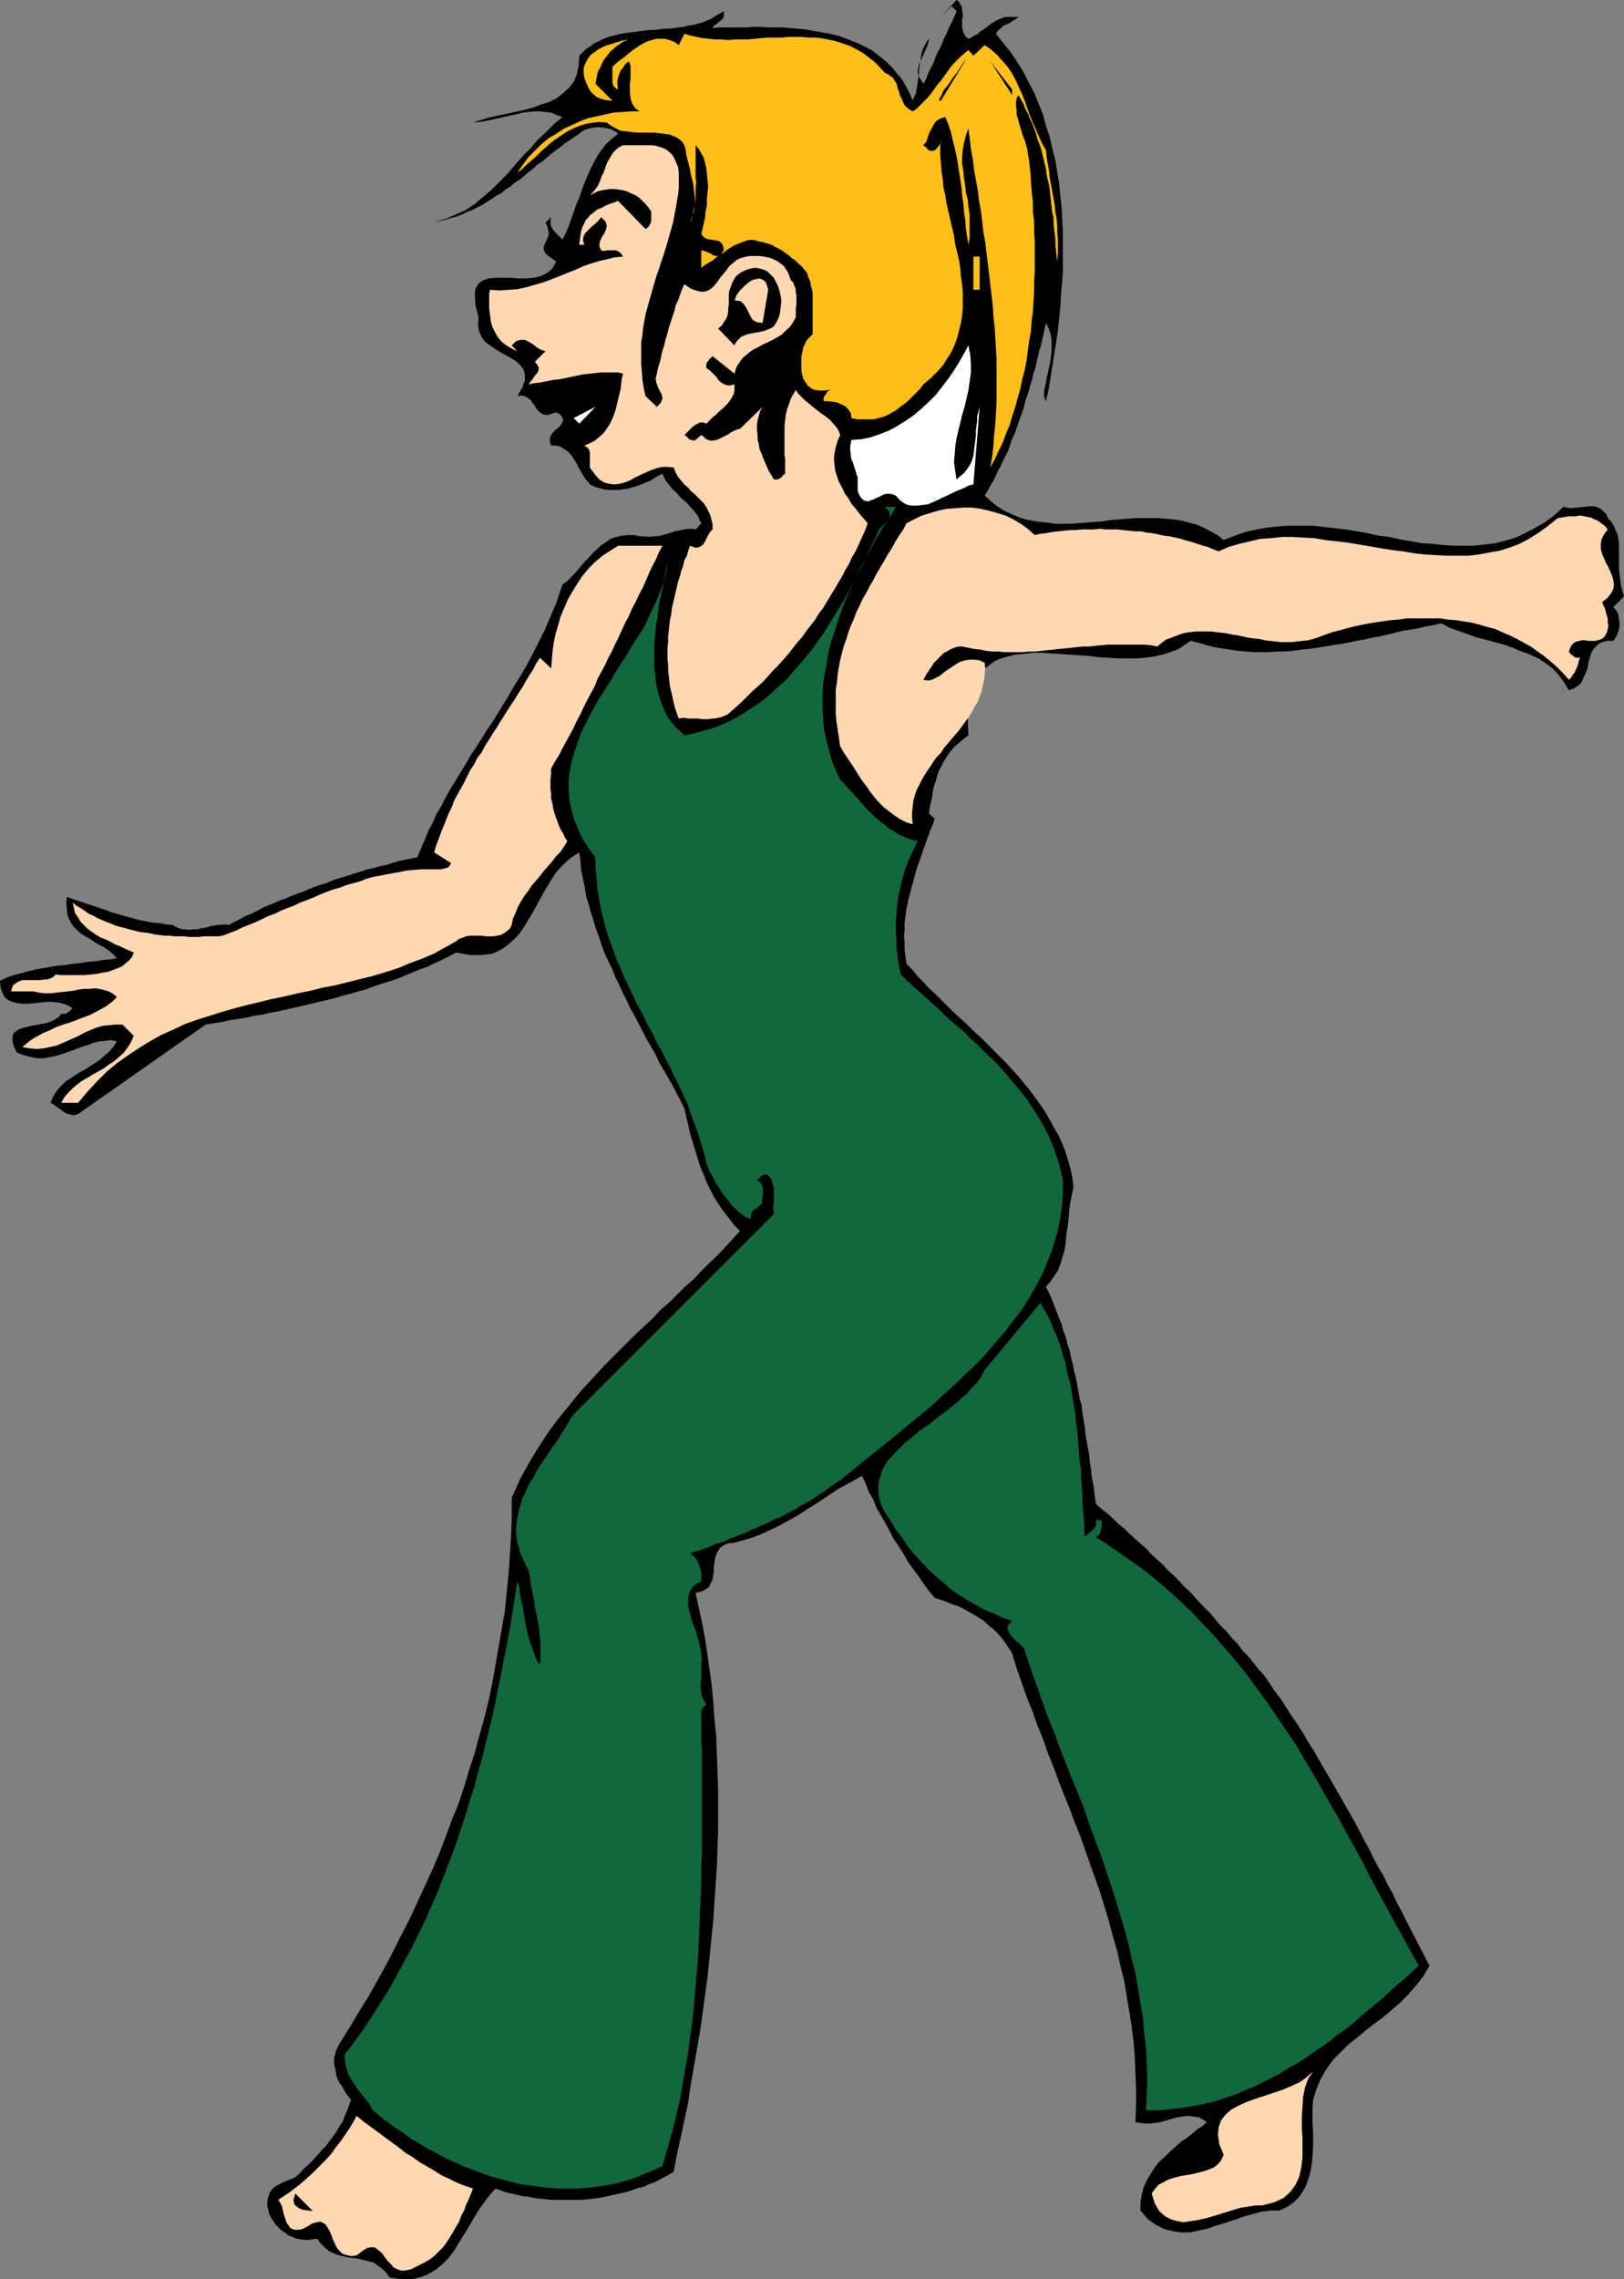
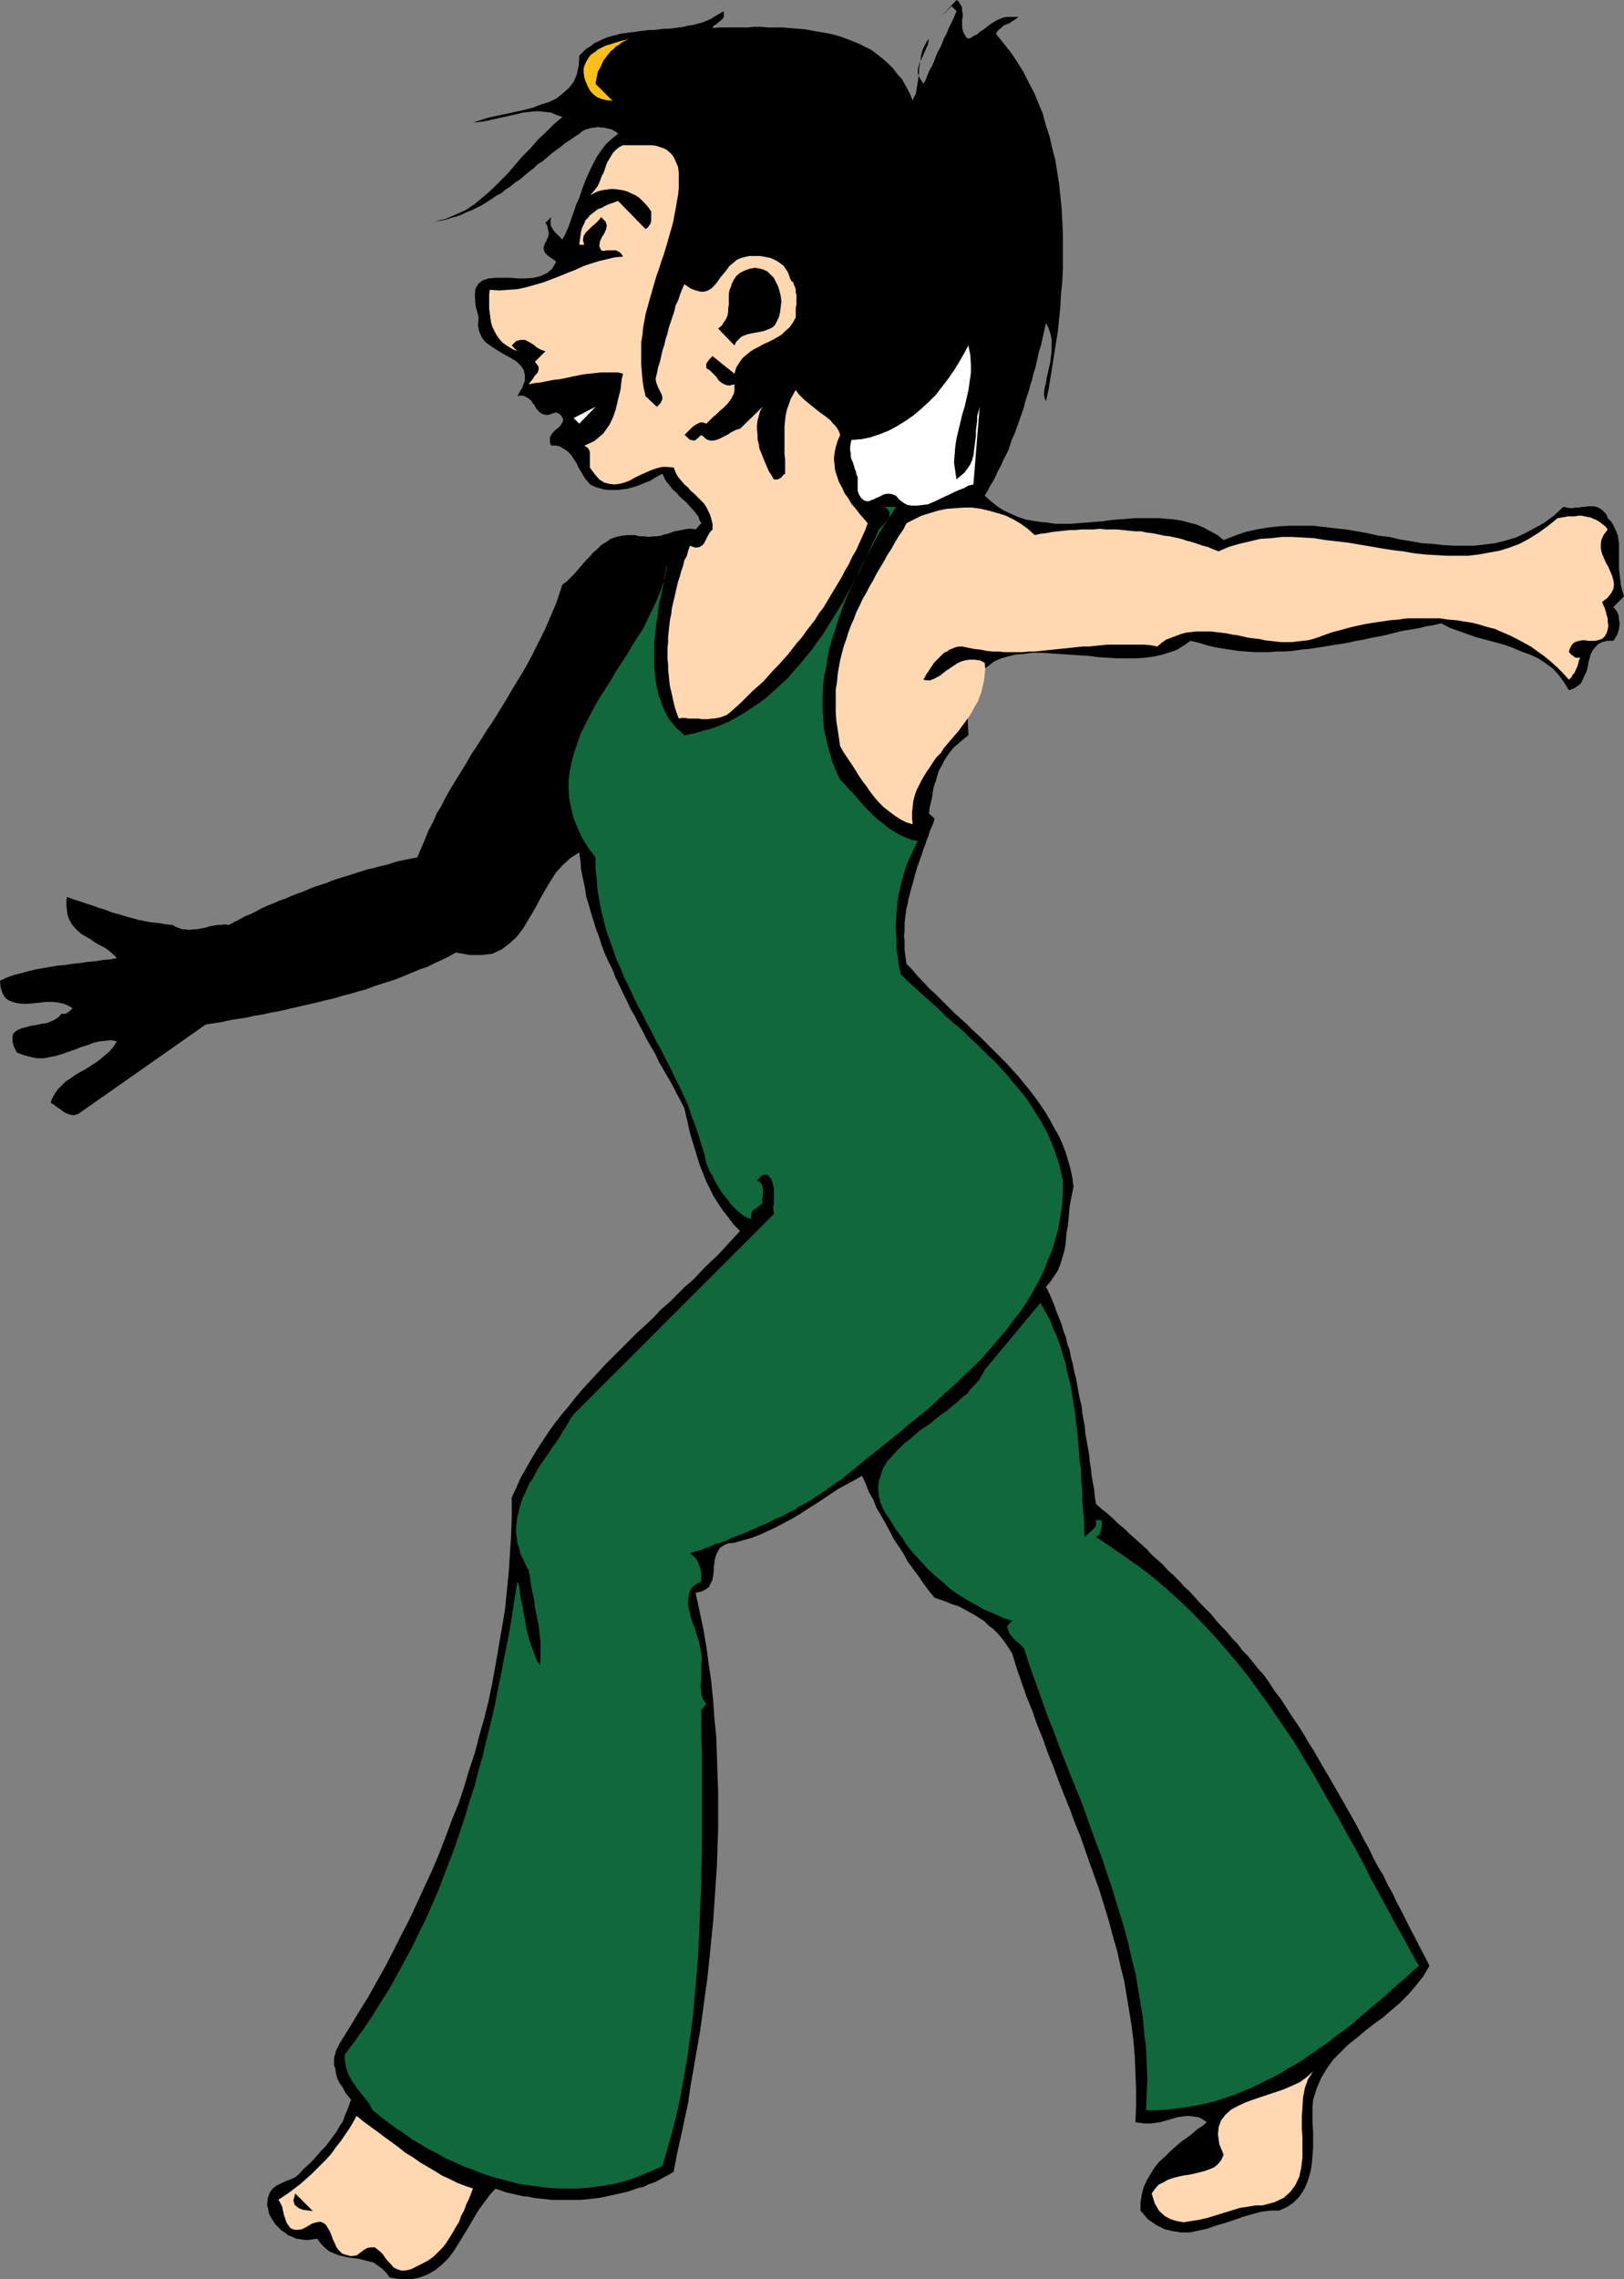
<svg xmlns="http://www.w3.org/2000/svg" xmlns:ns1="http://sodipodi.sourceforge.net/DTD/sodipodi-0.dtd" xmlns:ns2="http://www.inkscape.org/namespaces/inkscape" version="1.0" width="110.988mm" height="155.711mm" id="svg22" ns1:docname="Dancer 07.wmf">
  <rect width="100%" height="100%" fill="#808080" stroke="none" />
  <ns1:namedview id="namedview22" pagecolor="#ffffff" bordercolor="#000000" borderopacity="0.25" ns2:showpageshadow="2" ns2:pageopacity="0.0" ns2:pagecheckerboard="0" ns2:deskcolor="#d1d1d1" ns2:document-units="mm" />
  <defs id="defs1">
    <pattern id="WMFhbasepattern" patternUnits="userSpaceOnUse" width="6" height="6" x="0" y="0" />
  </defs>
  <path style="fill:#000000;fill-opacity:1;fill-rule:evenodd;stroke:none" d="m 250.138,10.019 0.808,-0.323 0.646,-0.485 0.808,-0.323 0.646,-0.646 0.808,-0.485 0.646,-0.485 0.808,-0.646 0.646,-0.485 0.808,-0.485 0.808,-0.485 0.808,-0.323 0.808,-0.323 0.808,-0.162 h 0.97 0.97 1.131 l -0.808,0.646 -0.808,0.485 -0.646,0.485 -0.808,0.323 -0.808,0.323 -0.646,0.646 -0.808,0.646 -0.485,0.808 1.939,2.424 1.939,2.424 1.616,2.424 1.616,2.585 1.293,2.585 1.454,2.747 1.131,2.747 1.131,2.747 0.808,3.07 0.97,2.909 0.646,2.909 0.808,3.07 0.485,3.07 0.485,3.07 0.323,3.07 0.323,3.07 0.162,3.232 0.162,3.232 v 3.07 3.232 3.232 l -0.162,3.07 -0.323,3.232 -0.162,3.232 -0.323,3.07 -0.323,3.232 -0.485,3.07 -0.485,3.07 -0.485,3.07 -0.485,3.07 -0.485,2.909 -0.646,2.909 -0.323,-0.646 -0.162,-0.808 v -0.97 l 0.162,-1.131 0.323,-1.131 0.162,-1.293 0.323,-1.293 0.323,-1.454 0.323,-1.454 0.162,-1.454 0.162,-1.454 v -1.454 -1.454 l -0.323,-1.454 -0.485,-1.454 -0.646,-1.293 -0.323,1.454 -0.323,1.454 -0.323,1.454 -0.323,1.454 -0.485,1.454 -0.323,1.454 -0.323,1.454 -0.323,1.454 -0.485,1.454 -0.323,1.454 -0.485,1.454 -0.323,1.293 -0.485,1.454 -0.485,1.454 -0.323,1.454 -0.485,1.454 -0.485,1.293 -0.485,1.454 -0.485,1.293 -0.485,1.454 -0.646,1.293 -0.485,1.454 -0.485,1.454 -0.646,1.293 -0.646,1.293 -0.646,1.454 -0.646,1.131 -0.646,1.454 -0.646,1.293 -0.808,1.293 -0.646,1.293 -0.808,1.293 1.616,1.454 1.616,1.293 1.777,1.131 1.777,0.808 1.777,0.808 1.939,0.646 1.777,0.323 1.939,0.323 1.939,0.162 2.101,0.323 h 1.939 2.101 l 1.939,-0.162 2.101,-0.162 2.101,-0.162 2.101,-0.162 2.101,-0.323 2.101,-0.162 2.101,-0.162 1.939,-0.162 h 2.101 2.101 1.939 l 1.939,0.162 2.101,0.162 1.939,0.323 1.777,0.485 1.939,0.485 1.939,0.808 1.777,0.97 1.777,0.97 1.616,1.293 2.909,-1.131 2.747,-0.97 2.909,-0.646 2.909,-0.485 2.909,-0.323 2.909,-0.162 h 2.747 2.909 l 2.909,0.323 2.747,0.323 2.909,0.323 2.909,0.485 2.747,0.485 2.909,0.646 2.747,0.323 2.747,0.646 2.909,0.485 2.747,0.485 2.747,0.162 2.747,0.323 2.747,0.162 h 2.747 2.585 l 2.747,-0.323 2.585,-0.323 2.585,-0.646 2.747,-0.808 2.424,-1.131 2.424,-1.293 2.585,-1.454 2.424,-1.778 2.424,-2.262 0.808,0.162 0.808,0.162 h 0.808 l 0.646,-0.162 h 0.97 l 0.808,-0.162 h 0.808 l 0.808,-0.162 h 0.646 0.808 l 0.646,0.162 0.808,0.323 0.646,0.485 0.485,0.485 0.646,0.646 0.323,0.97 0.97,0.97 0.646,1.131 0.485,1.131 0.485,1.131 0.162,1.131 0.162,1.131 v 1.293 1.293 1.293 1.454 1.131 l 0.162,1.454 0.162,1.293 0.162,1.454 0.323,1.293 0.485,1.616 -2.747,2.747 0.808,0.97 0.485,0.97 0.162,1.293 0.162,1.131 -0.162,1.293 -0.323,1.131 -0.485,0.97 -0.646,0.97 h -1.616 l -1.293,0.323 -0.97,0.485 -0.808,0.808 -0.646,0.808 -0.485,0.97 -0.323,1.131 -0.323,1.131 -0.162,1.131 -0.323,1.131 -0.485,0.97 -0.485,1.131 -0.485,0.97 -0.808,0.646 -0.97,0.646 -1.293,0.485 -1.293,-2.101 -1.293,-1.778 -1.616,-1.778 -1.777,-1.293 -1.939,-1.293 -2.101,-0.97 -2.262,-0.808 -2.262,-0.97 -2.262,-0.808 -2.424,-0.646 -2.424,-0.646 -2.424,-0.646 -2.262,-0.808 -2.262,-0.808 -2.262,-0.808 -2.101,-1.131 -2.101,0.485 -1.939,0.323 -1.939,0.485 -1.939,0.323 -2.101,0.323 -1.939,0.485 -1.939,0.485 -2.101,0.485 -1.939,0.323 -2.101,0.485 -1.939,0.323 -2.101,0.485 -1.939,0.323 -2.101,0.323 -1.939,0.323 -2.101,0.323 -2.101,0.323 -1.939,0.162 -2.101,0.323 -2.101,0.162 h -1.939 l -2.101,0.162 h -1.939 -2.101 l -2.101,-0.162 -1.939,-0.162 -2.101,-0.323 -2.101,-0.323 -1.939,-0.323 -1.939,-0.485 -2.101,-0.646 -2.101,-0.485 -1.616,1.131 -1.777,1.131 -1.777,0.646 -2.101,0.646 -2.101,0.485 -2.424,0.323 -2.262,0.162 h -2.262 -2.585 l -2.424,-0.162 -2.585,-0.162 -2.424,-0.323 -2.585,-0.162 -2.424,-0.162 -2.424,-0.162 -2.424,-0.162 -2.424,-0.162 h -2.262 l -2.262,0.323 -2.101,0.162 -1.939,0.485 -1.777,0.485 -1.777,0.808 -1.454,1.131 -1.454,1.131 -1.131,1.454 -1.131,1.778 -0.808,2.101 -0.485,2.262 -0.323,2.747 v 3.07 l 0.162,3.393 -1.293,0.97 -1.293,1.131 -1.131,0.97 -0.97,1.131 -0.808,1.131 -0.808,1.293 -0.646,1.293 -0.646,1.131 -0.485,1.454 -0.323,1.293 -0.485,1.293 -0.323,1.454 -0.162,1.454 -0.323,1.293 -0.323,1.454 -0.162,1.454 1.454,1.293 -0.323,1.131 -0.485,1.131 -0.485,1.131 -0.323,1.131 -0.485,1.131 -0.323,1.131 -0.485,1.131 -0.323,1.131 -0.485,1.293 -0.323,0.97 -0.485,1.293 -0.323,1.131 -0.323,1.131 -0.323,1.293 -0.323,1.131 -0.323,1.131 -0.323,1.293 -0.323,1.131 -0.162,1.131 -0.323,1.131 -0.162,1.293 -0.162,1.131 -0.162,1.293 v 1.131 1.131 l -0.162,1.293 0.162,1.131 v 1.131 1.293 l 0.162,1.131 0.162,1.293 0.162,1.131 1.454,1.454 1.454,1.778 1.454,1.454 1.454,1.616 1.616,1.454 1.616,1.616 1.616,1.616 1.616,1.616 1.616,1.454 1.777,1.616 1.777,1.778 1.616,1.454 1.616,1.616 1.777,1.778 1.616,1.616 1.616,1.616 1.616,1.778 1.616,1.778 1.454,1.778 1.454,1.778 1.454,1.939 1.293,1.778 1.293,1.939 1.131,1.939 1.131,2.101 1.131,1.939 0.97,2.101 0.808,2.101 0.646,2.101 0.646,2.262 0.485,2.262 0.323,2.424 -0.323,1.616 -0.323,1.616 -0.323,1.616 -0.162,1.778 -0.162,1.778 -0.162,1.616 -0.323,1.778 -0.162,1.778 -0.162,1.616 -0.323,1.616 -0.485,1.616 -0.485,1.616 -0.646,1.616 -0.97,1.454 -0.97,1.454 -1.131,1.293 0.808,1.616 0.646,1.454 0.646,1.616 0.646,1.778 0.646,1.616 0.646,1.616 0.485,1.778 0.646,1.616 0.323,1.616 0.646,1.778 0.323,1.778 0.485,1.778 0.323,1.778 0.485,1.778 0.323,1.778 0.323,1.778 0.323,1.778 0.485,1.778 0.162,1.778 0.323,1.778 0.323,1.778 0.162,1.939 0.323,1.778 0.323,1.778 0.323,1.778 0.162,1.939 0.323,1.778 0.162,1.778 0.323,1.778 0.323,1.778 0.162,1.778 0.323,1.939 1.454,1.293 1.454,1.131 1.454,1.293 1.454,1.454 1.454,1.131 1.454,1.454 1.454,1.293 1.454,1.293 1.454,1.293 1.293,1.454 1.454,1.293 1.454,1.293 1.293,1.454 1.454,1.293 1.454,1.454 1.293,1.454 1.454,1.293 1.293,1.454 1.454,1.616 1.293,1.293 1.454,1.454 1.293,1.616 1.293,1.454 1.454,1.454 1.293,1.616 1.454,1.454 1.293,1.778 1.454,1.454 1.293,1.616 1.293,1.616 1.454,1.616 1.293,1.778 1.454,2.262 1.616,2.101 1.454,2.262 1.454,2.262 1.454,2.101 1.454,2.262 1.293,2.262 1.454,2.262 1.293,2.262 1.293,2.262 1.454,2.424 1.293,2.262 1.293,2.262 1.293,2.262 1.293,2.262 1.293,2.262 1.293,2.424 1.131,2.262 1.293,2.262 1.131,2.424 1.293,2.424 1.293,2.101 1.131,2.424 1.293,2.262 1.131,2.424 1.293,2.424 1.131,2.262 1.131,2.262 1.293,2.424 1.131,2.262 1.293,2.424 1.131,2.262 -1.616,2.747 -1.939,2.424 -1.939,2.262 -2.101,2.101 -2.262,1.939 -2.262,1.939 -2.262,1.616 -2.262,1.778 -2.101,1.778 -2.262,1.778 -1.939,1.939 -1.939,1.939 -1.616,2.262 -1.454,2.424 -1.131,2.585 -0.97,3.07 -0.162,1.939 v 2.101 1.939 l 0.162,2.262 v 1.939 2.101 l -0.162,2.262 -0.162,1.939 -0.323,1.939 -0.485,1.778 -0.646,1.778 -0.808,1.616 -1.131,1.616 -1.293,1.293 -1.616,1.131 -2.101,0.97 h -2.262 l -2.424,0.323 -2.424,0.646 -2.262,0.646 -2.262,0.808 -2.424,0.808 -2.262,0.646 -2.262,0.808 -2.262,0.485 -2.262,0.485 h -2.262 l -2.101,-0.323 -2.101,-0.485 -2.262,-1.131 -2.101,-1.454 -1.939,-2.262 v -2.101 l 0.323,-1.939 0.485,-1.939 0.808,-1.778 0.97,-1.616 0.97,-1.616 1.293,-1.616 1.454,-1.293 1.293,-1.293 1.454,-1.293 1.454,-1.293 1.454,-0.97 1.454,-1.131 1.293,-1.131 1.293,-0.808 1.131,-0.97 -1.131,-0.808 -0.97,-0.485 -1.131,-0.162 -1.131,-0.162 h -1.131 l -0.97,0.162 -1.131,0.162 -1.131,0.323 -1.131,0.323 -1.131,0.323 -1.131,0.323 -1.293,0.162 -1.131,0.162 h -1.293 l -1.293,-0.162 -1.293,-0.162 0.162,-4.363 v -4.201 l -0.162,-4.04 -0.162,-4.201 -0.323,-4.04 -0.485,-3.878 -0.646,-4.04 -0.646,-3.878 -0.646,-3.878 -0.97,-3.878 -0.808,-3.717 -1.131,-3.878 -0.97,-3.717 -1.131,-3.717 -1.131,-3.717 -1.293,-3.717 -1.293,-3.555 -1.293,-3.717 -1.293,-3.717 -1.454,-3.555 -1.293,-3.555 -1.454,-3.555 -1.454,-3.717 -1.293,-3.555 -1.454,-3.555 -1.293,-3.717 -1.454,-3.555 -1.293,-3.717 -1.454,-3.555 -1.293,-3.717 -1.293,-3.717 -1.131,-3.717 -0.808,-1.293 -0.97,-1.454 -0.97,-1.293 -0.97,-1.131 -1.131,-1.131 -1.293,-0.97 -1.131,-1.131 -1.293,-0.808 -1.293,-0.808 -1.454,-0.808 -1.454,-0.808 -1.293,-0.646 -1.616,-0.485 -1.454,-0.646 -1.454,-0.485 -1.454,-0.485 -1.454,-1.778 -1.454,-1.939 -1.293,-1.939 -1.454,-1.939 -1.293,-1.778 -1.131,-2.101 -1.293,-1.939 -1.293,-1.939 -0.97,-1.939 -1.131,-2.101 -1.131,-1.939 -1.131,-1.939 -0.808,-2.101 -1.131,-1.939 -0.808,-2.101 -0.97,-2.101 -1.939,1.131 -2.101,1.131 -2.101,1.131 -1.939,1.293 -1.939,1.293 -1.939,1.293 -2.101,1.293 -1.939,1.293 -1.939,1.131 -2.101,1.131 -2.101,1.131 -2.101,0.97 -2.101,0.97 -2.101,0.808 -2.262,0.646 -2.262,0.646 -1.616,0.162 -1.131,0.485 -0.97,0.646 -0.485,0.808 -0.485,0.97 -0.323,0.97 -0.162,1.131 -0.162,1.131 v 1.131 l -0.162,1.131 -0.162,0.97 -0.485,0.97 -0.485,0.97 -0.97,0.646 -0.97,0.485 -1.454,0.323 0.97,4.525 0.97,4.525 0.808,4.686 0.646,4.686 0.646,4.525 0.485,4.686 0.323,4.848 0.485,4.686 0.162,4.686 0.162,4.848 0.162,4.686 v 4.848 4.848 l -0.162,4.686 -0.162,4.848 -0.323,4.686 -0.323,4.848 -0.323,4.848 -0.485,4.686 -0.485,4.848 -0.485,4.686 -0.646,4.686 -0.646,4.848 -0.646,4.525 -0.808,4.686 -0.808,4.686 -0.808,4.525 -0.646,4.525 -0.97,4.525 -0.97,4.525 -0.97,4.363 -0.808,4.363 -1.293,0.808 -1.293,0.646 -1.131,0.646 -1.293,0.646 -1.454,0.485 -1.293,0.646 -1.454,0.323 -1.293,0.485 -1.454,0.485 -1.454,0.323 -1.454,0.323 -1.454,0.323 -1.454,0.323 -1.616,0.323 -1.454,0.162 -1.454,0.162 -1.616,0.162 h -1.454 -1.616 -1.454 -1.454 -1.616 l -1.454,-0.162 -1.454,-0.162 -1.616,-0.162 -1.454,-0.323 -1.454,-0.162 -1.454,-0.323 -1.454,-0.323 -1.454,-0.323 -1.293,-0.485 -1.454,-0.485 -1.454,1.616 -1.454,1.939 -1.293,1.778 -1.293,2.101 -1.293,2.262 -1.293,2.101 -1.293,2.101 -1.293,2.101 -1.454,1.939 -1.616,1.616 -1.777,1.454 -1.939,1.131 -2.101,0.808 -2.262,0.485 h -2.585 l -2.909,-0.485 -0.97,-1.293 -0.97,-0.97 -1.131,-0.808 -1.131,-0.808 -1.293,-0.323 -1.293,-0.323 -1.293,-0.323 -1.293,-0.162 -1.293,-0.162 -1.454,-0.323 -1.293,-0.323 -1.131,-0.485 -1.131,-0.485 -1.131,-0.97 -0.97,-0.97 -0.97,-1.293 -1.131,0.162 -1.131,0.162 H 78.532 l -0.97,-0.162 -1.131,-0.162 -0.97,-0.485 -0.97,-0.323 -0.97,-0.808 -0.808,-0.485 -0.808,-0.808 -0.808,-0.808 -0.485,-0.808 -0.646,-0.97 -0.485,-0.97 -0.162,-0.97 -0.323,-1.131 0.162,-1.778 0.485,-1.454 0.646,-0.97 0.97,-0.808 0.97,-0.485 1.293,-0.646 1.293,-0.485 1.454,-0.646 1.131,-0.97 1.131,-1.293 1.293,-1.131 1.131,-1.131 1.131,-1.293 0.97,-1.131 1.131,-1.131 0.97,-1.293 0.97,-1.293 0.808,-1.131 0.808,-1.454 0.808,-1.131 0.485,-1.454 0.646,-1.454 0.485,-1.293 0.485,-1.454 -0.646,-0.808 -0.646,-0.808 -0.485,-0.808 -0.485,-0.97 -0.646,-0.808 -0.485,-0.97 -0.323,-0.808 -0.162,-0.97 -0.162,-1.131 -0.323,-0.808 v -1.131 -0.808 l 0.323,-0.97 0.162,-0.808 0.485,-0.97 0.485,-0.97 2.424,-3.878 2.424,-4.04 2.424,-3.878 2.262,-4.04 2.262,-4.04 2.101,-4.04 2.101,-4.201 2.101,-4.04 1.939,-4.201 1.939,-4.201 1.939,-4.201 1.777,-4.201 1.616,-4.201 1.616,-4.363 1.777,-4.363 1.454,-4.363 1.293,-4.363 1.454,-4.363 1.131,-4.363 1.293,-4.525 1.131,-4.525 0.97,-4.686 0.808,-4.525 0.808,-4.686 0.808,-4.686 0.808,-4.686 0.485,-4.848 0.485,-4.686 0.323,-4.848 0.323,-5.009 0.162,-4.848 v -5.009 l 1.131,-2.424 1.131,-2.585 1.454,-2.585 1.293,-2.262 1.454,-2.424 1.454,-2.262 1.616,-2.424 1.616,-2.262 1.777,-2.262 1.777,-2.101 1.777,-2.262 1.777,-2.101 1.939,-2.101 1.939,-2.101 1.939,-2.101 2.101,-2.101 1.939,-1.939 2.101,-2.101 1.939,-1.939 2.262,-2.101 2.101,-1.939 1.939,-2.101 2.262,-1.939 1.939,-1.939 2.101,-2.101 2.262,-1.939 1.939,-2.101 2.101,-2.101 2.101,-1.939 1.939,-2.101 1.939,-2.101 1.939,-2.101 -1.616,-1.616 -1.454,-1.939 -1.293,-1.616 -1.293,-1.939 -1.131,-1.778 -0.97,-1.939 -0.97,-1.939 -0.808,-2.101 -0.808,-1.939 -0.646,-2.101 -0.646,-2.101 -0.646,-2.101 -0.646,-2.101 -0.485,-2.262 -0.485,-2.101 -0.485,-2.101 -0.97,-1.939 -1.131,-2.101 -0.97,-1.939 -1.131,-1.939 -1.131,-1.939 -1.131,-1.939 -0.97,-2.101 -1.131,-1.939 -1.131,-1.939 -0.97,-1.939 -1.131,-2.101 -0.97,-1.939 -1.131,-1.939 -0.97,-2.101 -0.97,-1.939 -0.97,-2.101 -0.97,-1.939 -0.808,-2.101 -0.97,-1.939 -0.97,-2.101 -0.808,-2.101 -0.646,-2.101 -0.808,-2.101 -0.646,-2.101 -0.646,-2.101 -0.646,-2.262 -0.646,-2.101 -0.323,-2.262 -0.485,-2.262 -0.485,-2.262 -0.162,-2.262 -0.323,-2.262 -2.262,1.454 -1.939,1.778 -1.777,1.939 -1.454,2.262 -1.454,2.424 -1.454,2.585 -1.293,2.424 -1.454,2.424 -1.454,2.424 -1.616,2.101 -1.939,1.778 -1.939,1.454 -2.424,1.131 -2.747,0.323 h -3.07 l -3.555,-0.646 -1.777,0.97 -1.939,0.97 -1.777,0.808 -1.939,0.97 -1.939,0.646 -1.939,0.808 -1.939,0.808 -1.939,0.808 -1.939,0.646 -2.101,0.646 -1.939,0.646 -2.101,0.808 -1.939,0.485 -2.101,0.646 -1.939,0.485 -2.101,0.646 -2.101,0.485 -1.939,0.485 -2.101,0.485 -2.101,0.485 -2.101,0.485 -2.101,0.485 -2.101,0.485 -1.939,0.323 -2.101,0.485 -2.101,0.323 -2.101,0.485 -2.101,0.323 -2.101,0.323 -2.101,0.485 -2.101,0.323 -2.101,0.323 -32.964,23.108 -1.131,0.323 -0.97,-0.162 -0.97,-0.323 -0.808,-0.485 -0.808,-0.646 -0.808,-0.485 -0.808,-0.646 -0.808,-0.485 0.485,-1.293 0.646,-1.131 0.808,-1.131 0.97,-0.97 0.97,-0.97 1.293,-0.808 1.131,-0.808 1.293,-0.808 1.293,-0.646 1.454,-0.97 1.293,-0.808 1.131,-0.808 1.293,-1.131 1.131,-0.97 0.97,-1.131 0.97,-1.454 -1.454,-0.323 -1.454,0.162 -1.616,0.162 -1.454,0.323 -1.616,0.646 -1.616,0.485 -1.616,0.646 -1.454,0.485 -1.777,0.646 -1.616,0.485 -1.616,0.323 -1.616,0.323 H 9.534 l -1.616,-0.323 -1.777,-0.485 -1.777,-0.646 -0.808,-1.616 -0.323,-1.293 v -1.131 l 0.162,-0.808 0.646,-0.646 0.808,-0.485 0.808,-0.323 1.293,-0.323 1.131,-0.323 1.293,-0.162 1.293,-0.323 1.293,-0.162 1.293,-0.485 0.97,-0.485 0.97,-0.646 0.646,-0.808 h 0.646 0.323 l 0.485,-0.162 0.162,-0.162 0.485,-0.323 0.323,-0.323 0.162,-0.162 0.323,-0.323 -1.131,-0.646 -1.131,-0.485 -1.454,-0.323 -1.454,-0.162 h -1.616 l -1.454,0.162 -1.616,0.162 -1.454,0.162 H 5.979 L 4.524,259.031 3.232,258.707 2.101,258.223 1.293,257.576 0.646,256.445 0.162,254.991 0,253.213 l 1.777,-0.808 1.777,-0.646 1.939,-0.485 1.777,-0.485 1.939,-0.485 1.939,-0.323 1.777,-0.323 1.939,-0.323 1.939,-0.162 1.939,-0.323 1.939,-0.162 1.939,-0.323 1.939,-0.162 1.939,-0.323 1.939,-0.162 1.777,-0.323 -0.97,-0.97 -1.131,-0.97 -1.131,-0.808 -1.293,-0.646 -1.131,-0.646 -1.131,-0.808 -1.131,-0.646 -1.131,-0.646 -0.97,-0.808 -0.808,-0.808 -0.808,-0.97 -0.646,-1.131 -0.485,-1.293 -0.162,-1.293 -0.162,-1.616 0.162,-1.778 1.616,0.646 1.616,0.485 1.777,0.646 1.616,0.485 1.777,0.646 1.616,0.485 1.616,0.646 1.777,0.485 1.616,0.485 1.777,0.485 1.777,0.485 1.616,0.323 1.777,0.323 1.777,0.162 1.777,0.323 1.777,0.162 0.808,0.485 0.808,0.323 0.97,0.323 h 0.808 l 0.808,0.162 0.97,-0.162 h 0.97 l 0.808,-0.162 0.97,-0.162 0.808,-0.162 0.97,-0.323 0.97,-0.162 0.97,-0.162 H 57.041 l 0.97,-0.162 1.131,0.162 1.454,-0.808 1.293,-0.646 1.454,-0.808 1.616,-0.646 1.293,-0.646 1.454,-0.808 1.454,-0.646 1.616,-0.646 1.454,-0.646 1.454,-0.485 1.454,-0.646 1.616,-0.646 1.454,-0.485 1.454,-0.646 1.616,-0.646 1.454,-0.485 1.616,-0.485 1.454,-0.646 1.454,-0.485 1.616,-0.485 1.616,-0.485 1.454,-0.485 1.616,-0.485 1.454,-0.485 1.616,-0.323 1.616,-0.485 1.616,-0.323 1.454,-0.485 1.616,-0.485 1.616,-0.323 1.616,-0.323 1.616,-0.323 0.97,-2.262 0.97,-2.262 0.97,-2.424 1.131,-2.101 0.97,-2.262 1.293,-2.101 1.131,-2.262 1.293,-2.262 1.293,-2.101 1.293,-2.101 1.293,-2.101 1.293,-2.262 1.293,-1.939 1.454,-2.262 1.293,-2.101 1.454,-2.101 1.293,-2.101 1.293,-2.101 1.293,-2.101 1.293,-2.262 1.293,-2.101 1.293,-2.101 1.293,-2.262 1.131,-2.101 1.131,-2.262 1.131,-2.262 1.131,-2.262 0.97,-2.262 0.97,-2.262 0.97,-2.262 0.808,-2.424 0.808,-2.424 1.131,-0.808 0.97,-0.97 0.97,-0.97 0.97,-1.131 0.97,-1.131 0.97,-1.131 0.97,-0.97 0.97,-1.131 1.131,-0.97 0.97,-0.97 1.293,-0.808 1.131,-0.808 1.454,-0.485 1.454,-0.323 1.616,-0.162 h 1.777 l 1.131,0.323 h 1.293 l 1.131,0.162 1.131,-0.162 h 0.97 l 0.97,-0.162 0.97,-0.323 0.808,-0.162 0.97,-0.323 0.808,-0.323 0.97,-0.162 0.808,-0.162 0.808,-0.162 0.97,-0.162 h 0.97 l 0.97,0.162 1.454,-1.616 -0.485,-0.808 -0.323,-0.97 -0.646,-0.808 -0.646,-0.808 -0.646,-0.646 -0.646,-0.808 -0.808,-0.808 -0.808,-0.646 -0.808,-0.808 -0.646,-0.808 -0.808,-0.646 -0.646,-0.808 -0.646,-0.808 -0.646,-0.808 -0.485,-0.97 -0.323,-0.808 -0.97,0.485 -1.131,0.646 -0.97,0.646 -1.293,0.485 -1.131,0.485 -1.293,0.485 -1.131,0.323 -1.131,0.323 -1.293,0.162 -1.131,0.162 h -1.293 -1.131 l -1.293,-0.162 -1.131,-0.323 -1.131,-0.323 -1.293,-0.646 -0.485,-0.646 -0.646,-0.646 -0.485,-0.808 -0.485,-0.808 -0.485,-0.808 -0.485,-0.808 -0.323,-0.808 -0.646,-0.97 -0.485,-0.808 -0.485,-0.646 -0.646,-0.646 -0.646,-0.485 -0.808,-0.485 -0.808,-0.485 -0.97,-0.162 h -1.131 l -0.323,-0.808 v -0.646 -0.646 l 0.323,-0.646 0.323,-0.485 0.485,-0.485 0.485,-0.485 0.485,-0.323 0.485,-0.485 0.323,-0.485 0.323,-0.485 0.162,-0.485 v -0.323 l -0.323,-0.646 -0.485,-0.646 -0.97,-0.485 -1.131,0.323 -0.808,0.323 h -0.808 l -0.646,-0.162 -0.646,-0.323 -0.485,-0.485 -0.485,-0.485 -0.323,-0.485 -0.323,-0.646 -0.485,-0.485 -0.323,-0.646 -0.646,-0.485 -0.485,-0.323 -0.646,-0.323 -0.808,-0.162 -0.97,0.162 1.293,-2.262 0.646,-1.778 v -1.454 l -0.323,-1.293 -0.808,-1.131 -0.97,-0.97 -1.293,-0.808 -1.454,-0.808 -1.454,-0.808 -1.293,-0.808 -1.454,-0.97 -1.293,-0.97 -0.808,-1.131 -0.646,-1.454 -0.323,-1.616 0.162,-2.101 -0.808,-3.07 -0.162,-2.585 0.162,-1.778 0.808,-1.293 1.131,-0.808 1.454,-0.485 1.777,-0.162 h 1.777 2.101 l 1.939,0.162 h 2.101 l 1.939,-0.162 1.939,-0.485 1.616,-0.808 1.293,-1.131 0.97,-1.778 -1.131,-0.808 -0.97,-0.646 -0.646,-0.646 -0.323,-0.485 -0.162,-0.646 v -0.485 l 0.162,-0.485 0.162,-0.485 0.323,-0.485 0.162,-0.485 0.323,-0.646 0.162,-0.646 v -0.646 l -0.162,-0.646 -0.162,-0.808 -0.485,-0.97 1.454,-1.454 -0.162,0.808 v 0.97 l 0.162,0.646 0.485,0.808 0.485,0.646 0.646,0.646 0.646,0.646 0.646,0.646 0.808,-1.616 0.808,-1.778 0.646,-1.939 0.646,-1.778 0.646,-1.939 0.808,-1.778 0.646,-1.939 0.646,-1.778 0.808,-1.939 0.808,-1.778 0.808,-1.616 0.97,-1.778 1.131,-1.616 1.131,-1.454 1.616,-1.454 1.454,-1.131 -0.485,-0.485 -0.646,-0.323 -0.485,-0.323 -0.646,-0.162 -0.808,-0.162 -0.646,-0.162 h -0.646 l -0.808,-0.162 -0.646,0.162 h -0.646 l -0.646,0.162 -0.646,0.162 -0.646,0.162 -0.646,0.323 -0.485,0.323 -0.485,0.485 -1.293,0.808 -1.131,0.808 -1.293,0.808 -1.131,0.97 -1.131,0.808 -1.293,0.97 -1.131,0.97 -1.131,0.97 -1.293,0.808 -0.97,0.97 -1.293,0.97 -1.131,0.97 -1.131,0.97 -1.293,0.808 -1.131,0.97 -1.293,0.808 -1.131,0.97 -1.293,0.646 -1.131,0.808 -1.293,0.808 -1.293,0.808 -1.293,0.646 -1.293,0.646 -1.293,0.485 -1.293,0.646 -1.293,0.485 -1.293,0.323 -1.454,0.485 -1.454,0.323 -1.454,0.162 -1.454,0.162 -1.454,0.162 2.909,-0.323 2.747,-0.646 2.585,-1.131 2.585,-1.131 2.424,-1.616 2.101,-1.778 2.262,-1.939 1.939,-1.939 2.101,-2.101 1.939,-2.262 1.939,-2.262 2.101,-2.101 1.939,-2.262 2.101,-1.939 2.101,-2.101 2.101,-1.778 -1.454,-0.485 -1.454,-0.646 -1.454,-0.162 -1.454,-0.162 h -1.293 l -1.616,0.162 -1.454,0.162 -1.293,0.323 -1.454,0.323 -1.454,0.323 -1.454,0.323 -1.454,0.323 -1.454,0.323 -1.454,0.323 -1.454,0.162 -1.454,0.162 1.939,-0.646 2.101,-0.646 2.262,-0.485 2.262,-0.485 2.262,-0.485 2.262,-0.485 2.424,-0.646 2.101,-0.808 2.101,-0.646 1.939,-0.97 1.616,-1.293 1.454,-1.293 1.293,-1.616 0.808,-1.939 0.485,-2.262 0.162,-2.585 0.808,-0.808 0.97,-0.97 1.131,-0.646 0.97,-0.808 1.131,-0.485 0.97,-0.485 1.131,-0.485 1.131,-0.323 1.293,-0.323 1.131,-0.323 1.131,-0.162 1.293,-0.162 1.293,-0.162 1.131,-0.162 1.293,-0.162 1.293,-0.162 h 1.293 l 1.293,-0.162 1.293,-0.162 h 1.293 l 1.293,-0.162 1.131,-0.162 1.293,-0.162 1.131,-0.323 1.293,-0.162 1.131,-0.323 1.293,-0.323 1.131,-0.485 1.131,-0.485 0.97,-0.646 1.131,-0.646 1.131,-0.646 v 0.808 0.646 l -0.323,0.485 -0.485,0.485 -0.646,0.485 -0.485,0.485 -0.646,0.323 -0.323,0.646 1.616,-0.162 h 1.777 1.777 1.777 1.939 l 1.777,-0.162 h 1.777 l 1.939,0.162 h 1.939 1.777 l 1.939,0.162 1.939,0.162 1.939,0.162 1.777,0.323 1.777,0.323 1.939,0.323 1.616,0.323 1.777,0.485 1.777,0.646 1.616,0.646 1.616,0.646 1.616,0.808 1.616,0.808 1.454,1.131 1.293,0.97 1.454,1.293 1.293,1.293 1.131,1.454 1.293,1.454 0.97,1.778 0.97,1.778 0.808,1.939 0.323,-0.97 0.485,-0.808 0.162,-1.131 0.162,-0.97 0.162,-0.97 0.162,-1.131 0.162,-1.131 v -0.97 l 0.162,-1.131 0.162,-0.97 0.162,-1.131 0.162,-0.97 0.323,-0.97 0.485,-0.97 0.485,-0.97 0.646,-0.808 -0.162,0.808 -0.162,0.808 -0.323,0.646 -0.323,0.808 -0.323,0.646 -0.323,0.808 -0.323,0.646 -0.323,0.646 -0.323,0.808 -0.162,0.646 -0.162,0.808 v 0.646 l 0.162,0.646 0.323,0.808 0.485,0.646 0.485,0.808 0.646,-1.131 0.485,-1.293 0.485,-1.131 0.646,-1.131 0.485,-1.131 0.485,-1.293 0.485,-1.131 0.646,-1.131 0.485,-1.131 0.485,-1.293 0.646,-1.131 0.485,-1.293 0.485,-0.97 0.646,-1.293 0.485,-1.131 0.485,-1.131 -1.293,-1.293 -2.747,2.747 L 247.068,0 l 0.646,0.485 0.323,0.646 0.323,0.485 0.162,0.646 v 0.646 l 0.162,0.808 v 0.646 l -0.162,0.646 v 0.808 0.646 0.646 l 0.162,0.646 0.162,0.646 0.323,0.485 0.323,0.646 z" id="path1" />
-   <path style="fill:#ffbf19;fill-opacity:1;fill-rule:evenodd;stroke:none" d="m 228.485,18.745 0.97,0.485 0.646,0.485 0.646,0.485 0.323,0.646 0.485,0.646 0.162,0.646 0.162,0.808 0.323,0.646 0.162,0.808 0.323,0.646 0.323,0.646 0.323,0.808 0.323,0.646 0.646,0.646 0.646,0.485 0.808,0.485 0.97,-0.646 0.97,-0.97 0.808,-0.808 0.97,-0.97 0.97,-1.131 0.808,-1.131 0.808,-1.131 0.97,-1.131 0.808,-1.131 0.808,-1.131 0.808,-1.131 0.808,-0.97 0.97,-0.97 0.97,-0.97 0.97,-0.808 0.97,-0.808 1.293,1.454 2.909,-2.747 1.616,1.131 1.616,1.454 1.293,1.454 1.293,1.454 1.131,1.616 0.97,1.778 0.808,1.778 0.808,1.778 0.808,1.939 0.646,1.939 0.646,1.778 0.808,1.939 0.808,1.778 0.808,1.939 0.808,1.778 0.97,1.616 0.162,1.778 0.323,1.939 0.323,1.778 0.162,1.778 0.323,1.616 0.323,1.778 0.323,1.778 0.323,1.778 0.162,1.778 0.323,1.778 0.162,1.778 v 1.778 l 0.162,1.778 v 1.939 1.778 l -0.162,1.939 -0.162,-1.293 -0.162,-1.616 -0.162,-1.293 v -1.454 l -0.162,-1.454 -0.162,-1.293 -0.162,-1.454 v -1.454 l -0.323,-1.454 -0.162,-1.293 -0.162,-1.454 -0.162,-1.454 -0.162,-1.454 -0.162,-1.293 -0.323,-1.293 -0.323,-1.454 -0.162,-1.454 -0.323,-1.293 -0.323,-1.293 -0.323,-1.454 -0.323,-1.293 -0.485,-1.293 -0.485,-1.293 -0.323,-1.293 -0.485,-1.293 -0.485,-1.293 -0.646,-1.293 -0.485,-1.293 -0.646,-1.131 -0.485,-1.293 -0.646,-1.131 -0.646,-1.131 -0.485,0.808 -0.162,1.131 v 0.97 l 0.162,0.97 v 1.131 l 0.323,0.97 0.323,1.293 0.323,0.97 0.323,1.131 0.323,1.131 0.485,1.131 0.323,1.131 0.323,1.131 0.162,1.131 0.162,0.97 0.162,1.131 0.323,2.585 0.162,2.585 0.162,2.585 0.323,2.585 v 2.585 l 0.323,2.585 v 2.585 l 0.162,2.747 v 2.424 2.747 2.424 l -0.162,2.585 v 2.585 l -0.162,2.585 -0.162,2.585 -0.323,2.424 -0.162,2.585 -0.485,2.585 -0.323,2.424 -0.323,2.585 -0.485,2.424 -0.646,2.424 -0.485,2.424 -0.646,2.262 -0.646,2.424 -0.808,2.424 -0.646,2.262 -0.97,2.262 -0.808,2.262 -1.131,2.262 -0.97,2.101 -1.131,2.101 0.485,-2.747 0.323,-2.909 0.162,-2.747 0.323,-2.747 0.162,-2.909 0.162,-2.747 v -2.747 -2.747 -2.747 -2.909 l -0.162,-2.747 -0.162,-2.747 -0.162,-2.747 -0.323,-2.747 -0.162,-2.747 -0.323,-2.747 -0.323,-2.747 -0.323,-2.747 -0.323,-2.747 -0.323,-2.585 -0.323,-2.747 -0.485,-2.747 -0.323,-2.747 -0.323,-2.747 -0.485,-2.585 -0.323,-2.747 -0.485,-2.585 -0.485,-2.747 -0.323,-2.747 -0.485,-2.585 -0.323,-2.747 -0.323,-2.585 -0.646,1.778 -0.485,1.939 -0.323,1.778 -0.162,1.939 v 1.778 l 0.323,1.939 0.162,1.778 0.323,1.939 0.162,1.778 0.485,1.778 0.162,1.939 0.323,1.939 v 1.939 1.939 1.939 l -0.323,1.939 -0.323,-1.939 -0.323,-2.101 -0.162,-2.262 -0.323,-2.101 -0.162,-2.101 -0.323,-2.101 -0.162,-2.101 -0.323,-2.101 -0.323,-2.101 -0.323,-2.101 -0.323,-1.939 -0.485,-2.101 -0.485,-1.939 -0.485,-2.101 -0.646,-1.939 -0.808,-1.939 -1.131,0.323 -1.131,0.646 -0.646,0.808 -0.485,0.97 -0.646,1.131 -0.485,1.293 -0.323,1.131 -0.808,0.97 0.323,0.323 0.323,0.162 0.323,0.323 0.162,0.323 0.323,0.162 0.485,0.162 h 0.485 l 0.485,-0.162 0.323,-0.162 0.162,-0.323 0.323,-0.323 0.323,-0.323 0.162,-0.323 0.323,-0.323 v -0.485 -0.485 l -0.162,1.939 v 2.101 l 0.162,1.939 0.162,2.262 0.323,1.939 0.162,2.101 0.485,2.101 0.323,2.101 0.485,2.101 0.485,2.101 0.485,2.101 0.485,2.101 0.323,2.262 0.485,1.939 0.485,2.101 0.323,2.101 0.162,2.101 0.323,2.101 0.162,2.101 v 1.939 1.939 l -0.162,1.939 -0.323,1.939 -0.485,1.939 -0.485,1.939 -0.646,1.778 -0.808,1.778 -1.131,1.778 -1.131,1.778 -1.454,1.616 -1.616,1.616 -1.939,1.616 -0.808,1.131 -0.97,0.97 -1.131,1.131 -0.97,0.97 -0.97,0.808 -1.131,0.808 -0.97,0.808 -1.131,0.646 -1.131,0.646 -1.131,0.485 -1.293,0.323 -1.293,0.323 h -1.293 -1.293 -1.454 l -1.616,-0.323 -0.162,-1.293 -0.646,-0.97 -0.808,-0.808 -0.97,-0.485 -1.131,-0.485 -1.131,-0.162 -1.131,-0.162 h -1.131 l -0.162,-0.485 0.162,-0.485 0.162,-0.323 0.162,-0.323 0.323,-0.323 0.162,-0.485 0.323,-0.162 0.323,-0.323 -1.454,0.162 h -1.293 l -1.131,-0.162 -0.97,-0.485 -0.808,-0.646 -0.646,-0.97 -0.485,-0.808 -0.323,-1.131 -0.162,-1.131 v -1.293 -1.131 -1.131 l 0.323,-1.293 0.162,-0.97 0.485,-0.97 0.485,-0.97 1.454,-1.454 V 85.32 84.351 83.381 82.411 81.442 80.472 79.664 78.533 77.725 76.756 75.786 l -0.162,-1.131 -0.323,-0.97 -0.162,-1.131 -0.485,-0.97 -0.323,-1.131 -0.808,-0.97 -0.646,-0.808 -0.808,-0.646 -0.808,-0.808 -0.97,-0.646 -0.646,-0.646 -0.97,-0.646 -0.808,-0.646 -0.97,-0.485 -0.97,-0.485 -0.808,-0.485 -1.131,-0.323 -0.97,-0.323 -0.97,-0.162 -1.131,-0.323 -0.97,-0.162 -0.97,0.162 -0.97,0.323 -0.808,0.323 -0.808,0.323 -0.808,0.323 -0.808,0.485 -0.808,0.485 -0.646,0.485 -0.808,0.646 -0.808,0.485 -0.808,0.485 -0.646,0.646 -0.808,0.485 -0.808,0.485 -0.808,0.485 -0.808,0.646 v -4.525 l 0.808,0.162 0.808,0.323 0.808,0.323 0.646,0.485 0.808,0.162 h 0.646 l 0.646,-0.485 0.646,-0.97 -0.162,-1.131 -0.485,-0.808 -0.646,-0.485 -0.97,-0.162 -0.97,-0.162 -1.131,-0.162 -0.808,-0.485 -0.646,-0.808 0.323,-1.293 0.323,-1.454 0.323,-1.454 0.162,-1.616 0.323,-1.616 v -1.616 l 0.162,-1.616 0.162,-1.616 -0.162,-1.616 -0.162,-1.616 -0.162,-1.454 -0.323,-1.454 -0.323,-1.293 -0.646,-1.131 -0.646,-1.131 -0.808,-0.97 v 0.97 1.131 0.97 1.293 1.293 1.293 1.454 l 0.162,1.293 -0.162,1.454 v 1.454 1.293 l -0.162,1.293 -0.323,1.293 -0.162,1.293 -0.323,1.293 -0.485,0.97 0.485,-1.293 0.485,-1.293 0.162,-1.293 0.162,-1.293 v -1.293 l -0.162,-1.131 -0.162,-1.293 -0.162,-1.293 -0.323,-1.293 -0.323,-1.131 -0.162,-1.293 -0.323,-1.131 -0.323,-1.293 -0.323,-1.293 -0.162,-1.293 -0.323,-1.131 -0.646,-0.97 -0.97,-0.808 -0.97,-0.485 -1.293,-0.485 -1.131,-0.162 -1.454,-0.162 -1.454,-0.162 h -1.293 -1.454 -1.616 l -1.454,-0.162 -1.293,-0.162 -1.454,-0.162 -1.293,-0.646 -1.131,-0.646 -1.131,-0.808 -1.939,-0.162 -1.616,0.162 -1.777,0.323 -1.616,0.485 -1.616,0.646 -1.616,0.808 -1.454,0.97 -1.454,0.97 -1.293,0.97 -1.293,1.131 -1.293,1.131 -1.293,1.293 -1.293,1.131 -1.131,0.97 -1.131,1.131 -1.293,0.97 1.454,-2.101 1.454,-1.939 1.616,-1.616 1.777,-1.778 1.777,-1.454 1.939,-1.131 1.939,-1.293 2.101,-0.97 2.101,-0.97 2.101,-0.808 2.262,-0.485 2.101,-0.485 2.262,-0.485 2.262,-0.162 2.262,-0.162 h 2.262 l -0.808,-0.485 -0.646,-0.646 -0.485,-0.808 -0.323,-0.808 -0.162,-0.808 -0.162,-0.97 v -0.97 -0.97 -0.808 l 0.162,-0.97 V 19.553 18.745 17.937 17.129 l -0.162,-0.646 -0.323,-0.646 -0.808,0.646 -0.646,0.97 -0.646,0.808 -0.323,0.808 -0.323,0.97 -0.162,0.808 v 1.131 l 0.162,1.131 -0.808,-0.485 -0.485,-0.646 -0.162,-0.808 V 20.522 19.553 18.745 17.937 17.29 l 0.808,-0.808 0.97,-0.808 1.131,-0.808 0.97,-0.808 0.97,-0.808 1.131,-0.808 0.97,-0.646 1.131,-0.646 0.97,-0.485 1.131,-0.323 1.131,-0.323 h 1.131 1.131 l 1.131,0.323 1.293,0.485 1.131,0.808 1.454,-2.909 1.616,0.485 1.616,0.323 1.454,0.323 1.616,0.162 1.616,0.162 h 1.777 l 1.616,0.162 1.777,-0.162 h 1.616 1.777 l 1.777,-0.162 1.616,-0.162 1.777,-0.162 h 1.777 1.777 l 1.616,-0.162 h 1.777 1.616 l 1.777,0.162 h 1.616 l 1.616,0.162 1.777,0.323 1.616,0.323 1.616,0.485 1.454,0.485 1.616,0.646 1.454,0.808 1.454,0.808 1.454,1.131 1.454,1.131 1.293,1.293 z" id="path2" />
  <path style="fill:#ffbf19;fill-opacity:1;fill-rule:evenodd;stroke:none" d="m 162.396,10.019 -0.808,0.485 -0.808,0.323 -0.808,0.646 -0.808,0.485 -0.646,0.646 -0.808,0.646 -0.646,0.808 -0.485,0.646 -0.646,0.808 -0.485,0.97 -0.323,0.808 -0.485,0.808 -0.323,0.808 -0.162,0.97 -0.162,0.808 -0.162,0.97 4.363,4.363 -1.616,-0.162 -1.293,-0.323 -1.131,-0.485 -0.808,-0.646 -0.808,-0.808 -0.646,-1.131 -0.485,-1.131 -0.485,-1.293 -0.162,-1.293 v -1.131 l 0.323,-0.97 0.485,-0.97 0.485,-0.808 0.646,-0.808 0.97,-0.646 0.808,-0.646 0.97,-0.485 0.97,-0.485 1.131,-0.323 0.97,-0.323 1.131,-0.323 0.97,-0.323 0.97,-0.162 z" id="path3" />
  <path style="fill:#000000;fill-opacity:1;fill-rule:evenodd;stroke:none" d="m 243.028,26.016 h -0.323 l -0.162,-0.323 0.162,-0.323 0.323,-0.485 0.323,-0.646 0.323,-0.808 0.646,-0.808 0.646,-0.808 0.646,-0.97 0.646,-0.97 0.808,-0.97 0.646,-0.97 0.646,-0.97 0.646,-0.97 0.646,-0.808 0.485,-0.808 z" id="path4" />
  <path style="fill:#000000;fill-opacity:1;fill-rule:evenodd;stroke:none" d="m 261.449,24.562 -5.656,-8.726 5.656,7.272 z" id="path5" />
  <path style="fill:#ffd8b2;fill-opacity:1;fill-rule:evenodd;stroke:none" d="m 175.323,44.599 v 1.939 1.939 l -0.162,1.778 -0.323,1.778 -0.323,1.939 -0.323,1.616 -0.323,1.778 -0.485,1.778 -0.485,1.616 -0.485,1.778 -0.485,1.616 -0.485,1.616 -0.646,1.778 -0.485,1.616 -0.646,1.778 -0.485,1.616 -0.485,1.616 -0.485,1.778 -0.485,1.616 -0.485,1.778 -0.485,1.778 -0.323,1.778 -0.323,1.778 -0.162,1.778 -0.323,1.939 v 1.778 1.939 1.939 l 0.162,1.939 0.162,2.101 0.323,2.101 0.485,2.101 2.909,2.747 0.97,-0.97 0.485,-1.131 -0.162,-0.97 -0.485,-0.97 -0.485,-0.97 -0.485,-1.293 -0.162,-0.97 0.323,-1.293 0.323,-1.616 0.485,-1.454 0.323,-1.454 0.323,-1.454 0.485,-1.454 0.323,-1.454 0.485,-1.454 0.323,-1.454 0.485,-1.454 0.485,-1.454 0.485,-1.454 0.323,-1.454 0.646,-1.293 0.485,-1.454 0.485,-1.293 0.646,-1.454 1.616,1.131 1.293,0.485 1.293,0.323 h 0.97 l 0.97,-0.323 0.808,-0.485 0.808,-0.808 0.808,-0.97 0.646,-0.97 0.808,-0.97 0.808,-0.97 0.808,-1.131 0.97,-0.808 0.97,-0.808 1.131,-0.485 1.293,-0.323 0.808,-0.162 h 0.97 0.97 0.808 l 0.97,0.162 0.808,0.162 0.808,0.162 0.808,0.323 0.646,0.323 0.808,0.485 0.646,0.485 0.646,0.485 0.485,0.808 0.485,0.646 0.323,0.808 0.323,0.97 0.323,0.646 0.485,0.323 0.162,0.646 0.323,0.646 0.162,0.646 v 0.646 l 0.162,0.646 v 0.646 0.646 0.646 0.646 l -0.162,0.808 v 0.646 0.485 0.808 0.485 l -0.808,1.454 -0.808,1.131 -1.131,0.97 -0.97,0.97 -1.131,0.646 -1.131,0.646 -1.293,0.646 -1.131,0.485 -1.131,0.646 -1.293,0.646 -0.97,0.646 -0.97,0.808 -0.97,0.808 -0.808,1.131 -0.808,1.293 -0.485,1.616 -5.656,-4.525 -0.323,0.323 -0.323,0.323 -0.323,0.323 -0.162,0.323 -0.323,0.323 -0.162,0.485 v 0.485 0.485 l 0.97,0.646 0.808,0.808 0.808,0.808 0.646,0.97 0.808,0.646 0.97,0.485 0.97,0.162 1.293,-0.323 v 0.808 0.808 l -0.162,0.808 -0.323,0.646 -0.323,0.646 -0.485,0.646 -0.485,0.646 -0.646,0.646 -0.485,0.485 -0.808,0.646 -0.485,0.485 -0.646,0.646 -0.646,0.485 -0.646,0.646 -0.485,0.485 -0.646,0.646 -0.808,-0.323 h -0.808 l -0.646,0.323 -0.646,0.323 -0.808,0.646 -0.646,0.646 -0.646,0.646 -0.646,0.646 0.323,0.162 0.323,0.323 0.323,0.323 0.323,0.323 0.323,0.162 h 0.323 l 0.485,0.162 0.485,-0.162 1.454,-1.293 0.646,0.485 0.485,0.485 0.646,0.323 0.646,0.162 h 0.646 l 0.646,-0.162 0.646,-0.162 0.646,-0.323 0.646,-0.323 0.646,-0.323 0.646,-0.323 0.646,-0.485 0.646,-0.323 0.646,-0.323 0.485,-0.162 0.646,-0.162 5.817,-5.656 -0.646,1.131 -0.323,1.131 -0.323,1.293 -0.162,1.131 v 1.293 l 0.162,1.293 v 1.131 l 0.323,1.293 0.162,1.131 0.485,1.131 0.485,1.293 0.485,1.131 0.485,1.131 0.485,1.131 0.646,0.97 0.646,1.131 h 0.485 0.485 l 0.323,-0.162 0.323,-0.162 0.485,-0.323 0.162,-0.323 0.323,-0.323 0.323,-0.162 v -1.131 -1.293 -1.293 l -0.162,-1.293 v -1.454 -1.454 -1.454 -1.454 -1.454 l 0.162,-1.616 0.162,-1.293 0.323,-1.454 0.485,-1.293 0.485,-1.454 0.646,-1.131 0.646,-1.131 0.646,0.97 0.808,0.808 0.808,0.808 0.808,0.646 0.97,0.808 0.808,0.646 0.808,0.646 0.808,0.646 0.97,0.646 0.808,0.646 0.646,0.485 0.646,0.808 0.646,0.646 0.485,0.646 0.485,0.808 0.323,0.97 -0.646,1.454 -0.485,1.616 -0.323,1.616 -0.162,1.454 0.162,1.616 0.162,1.454 0.485,1.454 0.485,1.454 0.808,1.454 0.646,1.454 0.97,1.293 0.808,1.454 1.131,1.293 0.97,1.293 1.131,1.293 0.97,1.131 -0.646,1.778 -0.808,1.778 -0.808,1.778 -0.808,1.778 -0.97,1.616 -0.808,1.778 -0.97,1.616 -0.808,1.616 -0.97,1.616 -0.97,1.616 -0.97,1.616 -0.97,1.616 -0.97,1.616 -1.131,1.454 -0.97,1.616 -1.131,1.454 -1.131,1.454 -1.131,1.616 -1.293,1.454 -1.131,1.454 -1.131,1.454 -1.293,1.454 -1.293,1.454 -1.293,1.293 -1.293,1.454 -1.293,1.454 -1.454,1.293 -1.454,1.293 -1.454,1.454 -1.454,1.454 -1.454,1.293 -1.454,1.293 -0.646,0.485 -0.808,0.323 -0.808,0.323 -0.808,0.162 -0.808,0.162 h -0.646 l -0.97,0.162 h -0.808 -0.808 l -0.97,-0.162 h -0.808 -0.808 -0.97 l -0.808,-0.162 h -0.808 l -0.808,0.162 -0.485,-1.293 -0.485,-1.454 -0.323,-1.293 -0.323,-1.454 -0.323,-1.454 -0.323,-1.293 -0.162,-1.293 -0.162,-1.616 -0.162,-1.454 v -1.293 l -0.162,-1.454 v -1.454 -1.454 l 0.162,-1.454 v -1.454 l 0.162,-1.454 0.162,-1.454 0.162,-1.454 0.323,-1.454 0.162,-1.454 0.323,-1.454 0.323,-1.293 0.323,-1.454 0.323,-1.454 0.323,-1.293 0.485,-1.454 0.323,-1.293 0.485,-1.293 0.323,-1.454 0.646,-1.131 0.323,-1.293 0.485,-1.293 1.454,0.485 0.97,-0.162 0.808,-0.485 0.485,-0.646 0.485,-0.97 0.485,-0.97 0.485,-0.808 0.646,-0.646 v -1.454 l -0.323,-1.293 -0.323,-1.131 -0.485,-0.97 -0.485,-0.97 -0.646,-0.97 -0.808,-0.808 -0.808,-0.808 -0.808,-0.808 -0.97,-0.808 -0.646,-0.808 -0.97,-0.808 -0.808,-0.97 -0.808,-0.97 -0.646,-1.131 -0.485,-1.293 -1.616,-0.162 h -1.454 l -1.293,0.323 -1.454,0.485 -1.454,0.646 -1.454,0.646 -1.293,0.646 -1.454,0.808 -1.293,0.485 -1.293,0.323 -1.293,0.162 -1.293,-0.162 -1.293,-0.323 -1.293,-0.808 -1.131,-1.293 -1.293,-1.778 v -0.646 -0.808 -0.808 -0.808 -0.808 l -0.162,-0.646 -0.485,-0.646 -0.808,-0.485 1.454,-0.646 1.293,-0.646 1.131,-0.97 0.97,-0.808 0.808,-1.131 0.808,-1.131 0.646,-1.293 0.485,-1.131 0.485,-1.454 0.323,-1.293 0.323,-1.454 0.323,-1.293 0.323,-1.293 0.162,-1.454 0.162,-1.293 0.323,-1.293 -1.293,-0.323 h -1.454 -1.454 -1.454 l -1.454,0.162 -1.616,0.162 -1.454,0.162 -1.616,0.323 -1.616,0.323 -1.454,0.323 -1.616,0.323 -1.616,0.162 -1.616,0.323 -1.616,0.323 -1.454,0.162 -1.616,0.323 0.485,-0.646 0.646,-0.808 0.485,-0.808 0.646,-0.646 0.323,-0.808 v -0.808 l -0.323,-0.485 -0.646,-0.808 2.747,-2.747 -1.131,-0.323 -1.131,-0.646 -0.97,-0.808 -1.131,-0.646 -0.97,-0.485 h -1.131 l -1.131,0.323 -1.131,1.131 1.454,1.454 -1.131,-0.485 -1.131,-0.646 -0.97,-0.646 -0.808,-0.646 -0.808,-0.97 -0.646,-0.97 -0.485,-0.97 -0.485,-0.97 -0.323,-1.131 -0.162,-1.131 -0.162,-1.131 -0.162,-1.293 v -1.131 -1.293 -1.293 l 0.162,-1.131 2.424,0.162 2.424,-0.162 2.262,-0.162 2.262,-0.485 2.262,-0.646 2.262,-0.646 2.101,-0.808 2.101,-0.808 1.939,-0.808 2.101,-0.808 2.101,-0.97 1.939,-0.646 2.101,-0.646 2.101,-0.485 1.939,-0.485 2.101,-0.162 -0.485,-0.808 -0.646,-0.485 -0.646,-0.323 h -0.808 -0.808 -0.808 l -0.808,0.162 -0.646,-0.162 -0.485,-1.131 0.162,-1.131 0.485,-1.131 0.646,-0.97 0.485,-1.131 0.162,-0.97 -0.323,-0.97 -1.131,-1.131 -0.646,0.808 -0.808,0.808 -0.97,0.808 -0.808,0.808 -0.808,0.808 -0.485,0.808 -0.162,1.131 0.323,1.131 h -1.293 l 0.162,-1.293 0.162,-1.131 0.162,-1.131 0.323,-0.97 0.485,-0.97 0.323,-0.808 0.646,-0.646 0.485,-0.646 0.646,-0.485 0.808,-0.646 0.646,-0.485 0.97,-0.323 0.808,-0.485 1.131,-0.485 0.97,-0.323 1.293,-0.485 7.11,7.272 0.646,-0.485 0.323,-0.485 0.323,-0.485 0.162,-0.646 v -0.485 -0.646 -0.646 -0.646 l -0.646,-0.97 -0.808,-0.97 -0.808,-0.808 -0.808,-0.808 -0.97,-0.646 -1.131,-0.485 -0.97,-0.485 -1.131,-0.323 -1.131,-0.162 -1.131,-0.162 h -0.97 l -1.131,0.162 -1.131,0.162 -1.131,0.323 -0.97,0.485 -0.97,0.485 0.808,-0.808 0.646,-0.808 0.485,-0.646 0.485,-0.97 0.323,-0.808 0.323,-0.97 0.485,-0.808 0.323,-0.97 0.323,-0.97 0.323,-0.808 0.485,-0.808 0.485,-0.808 0.485,-0.808 0.808,-0.808 0.808,-0.646 0.97,-0.485 h 1.293 1.454 1.131 1.293 1.131 1.131 l 1.131,0.162 0.97,0.323 0.97,0.323 0.646,0.323 0.808,0.646 0.808,0.808 0.485,0.808 0.485,1.131 0.485,1.131 z" id="path6" />
  <path style="fill:#ffffff;fill-opacity:1;fill-rule:evenodd;stroke:none" d="m 176.777,60.435 -2.747,8.726 z" id="path7" />
-   <path style="fill:#ffbf19;fill-opacity:1;fill-rule:evenodd;stroke:none" d="m 251.431,66.252 h 1.616 v 8.564 h -1.616 z" id="path8" />
  <path style="fill:#000000;fill-opacity:1;fill-rule:evenodd;stroke:none" d="m 201.177,81.927 -0.485,0.97 -0.485,0.97 -0.646,0.646 -0.646,0.323 -0.808,0.323 -0.808,0.323 -0.808,0.162 -0.808,0.162 -0.97,0.162 -0.808,0.162 -0.808,0.162 -0.808,0.323 -0.808,0.323 -0.646,0.646 -0.646,0.646 -0.485,0.97 -4.201,-4.363 0.97,-0.808 0.485,-0.808 0.646,-0.97 0.323,-0.808 0.162,-0.97 v -0.808 l 0.162,-0.97 v -0.808 -0.97 -0.97 l 0.162,-0.97 0.323,-0.808 0.323,-0.97 0.485,-0.97 0.646,-0.97 0.97,-0.808 1.293,-0.646 1.454,-0.485 1.131,-0.162 1.131,0.162 1.131,0.323 0.97,0.485 0.808,0.808 0.808,0.808 0.485,0.97 0.646,1.293 0.323,1.131 0.323,1.293 0.162,1.454 -0.162,1.293 -0.162,1.454 z" id="path9" />
-   <path style="fill:#ffd8b2;fill-opacity:1;fill-rule:evenodd;stroke:none" d="m 198.43,74.817 -1.454,8.564 -1.454,-0.162 -1.131,-0.646 -0.485,-0.808 -0.646,-1.293 -0.485,-0.97 -0.646,-0.97 -0.97,-0.808 -1.454,-0.162 0.323,-0.646 0.162,-0.646 0.485,-0.646 0.485,-0.646 0.646,-0.646 0.646,-0.646 0.808,-0.646 0.646,-0.485 0.646,-0.323 0.808,-0.162 0.646,-0.162 0.646,0.162 0.646,0.323 0.485,0.485 0.323,0.808 z" id="path10" />
  <path style="fill:#ffffff;fill-opacity:1;fill-rule:evenodd;stroke:none" d="m 247.068,123.779 1.131,-0.97 0.97,-0.808 0.808,-1.131 0.646,-0.97 0.485,-1.131 0.323,-1.131 0.162,-1.293 0.162,-1.293 0.162,-1.293 0.162,-1.293 v -1.293 l 0.162,-1.293 0.162,-1.293 v -1.131 l 0.323,-1.131 0.323,-1.293 -1.616,20.037 -1.293,0.323 -1.131,0.646 -1.293,0.485 -1.454,0.646 -1.293,0.646 -1.454,0.646 -1.293,0.646 -1.454,0.646 -1.131,0.485 -1.454,0.162 -1.293,0.162 h -1.293 l -1.131,-0.162 -0.97,-0.485 -1.131,-0.808 -0.97,-1.131 -0.808,-0.323 -0.808,-0.162 h -0.646 l -0.808,0.162 -0.646,0.323 -0.646,0.323 -0.808,0.323 -0.485,0.323 -0.646,0.162 -0.646,0.323 h -0.485 l -0.646,-0.162 -0.485,-0.323 -0.485,-0.485 -0.485,-0.808 -0.323,-0.97 v -0.97 -0.97 -0.808 -0.808 l -0.323,-0.646 -0.162,-0.808 -0.323,-0.808 -0.162,-0.646 -0.323,-0.97 -0.323,-0.646 -0.162,-0.808 v -0.808 l -0.162,-0.646 v -0.97 l 0.162,-0.97 0.162,-0.808 2.424,-0.162 2.424,-0.485 2.424,-0.808 2.424,-0.97 2.101,-1.131 2.101,-1.293 2.101,-1.454 2.101,-1.778 1.939,-1.778 1.777,-1.778 1.616,-2.101 1.616,-2.101 1.454,-2.101 1.293,-2.101 1.293,-2.262 1.131,-2.101 0.485,2.424 0.162,2.424 v 2.262 l -0.323,2.262 -0.323,2.262 -0.485,2.101 -0.485,2.101 -0.646,2.101 -0.485,2.101 -0.485,1.939 -0.485,2.101 -0.323,2.101 -0.162,2.101 -0.162,1.939 0.323,2.262 z" id="path11" />
  <path style="fill:#ffffff;fill-opacity:1;fill-rule:evenodd;stroke:none" d="m 198.43,93.4 -2.909,5.817 z" id="path12" />
  <path style="fill:#ffffff;fill-opacity:1;fill-rule:evenodd;stroke:none" d="m 148.176,107.943 5.656,-2.909 -4.201,4.363 z" id="path13" />
  <path style="fill:#11683d;fill-opacity:1;fill-rule:evenodd;stroke:none" d="m 231.394,130.889 -1.131,1.939 -1.293,1.939 -1.293,1.939 -1.131,1.939 -1.131,2.101 -1.131,2.101 -1.131,2.101 -1.131,2.262 -0.97,2.101 -1.131,2.262 -0.97,2.101 -0.97,2.262 -0.808,2.262 -0.808,2.262 -0.646,2.262 -0.808,2.262 -0.646,2.262 -0.485,2.424 -0.323,2.262 -0.485,2.262 -0.323,2.262 -0.162,2.424 v 2.262 2.262 l 0.162,2.262 0.162,2.424 0.485,2.262 0.485,2.101 0.646,2.262 0.646,2.262 0.97,2.262 0.97,2.101 1.131,1.131 0.97,1.131 1.131,1.131 1.131,1.293 0.97,1.131 1.131,1.293 1.131,1.131 1.131,1.131 1.293,1.131 1.293,0.97 1.293,1.131 1.454,0.808 1.293,0.808 1.454,0.646 1.616,0.646 1.616,0.323 -0.97,1.939 -0.808,1.778 -0.97,2.101 -0.646,1.939 -0.646,2.262 -0.485,2.101 -0.485,2.101 -0.323,2.424 -0.162,2.101 -0.162,2.262 v 2.262 l 0.162,2.262 v 2.262 l 0.323,2.262 0.323,2.262 0.485,2.101 1.616,1.616 1.616,1.454 1.777,1.616 1.616,1.454 1.616,1.454 1.616,1.454 1.616,1.616 1.616,1.454 1.777,1.454 1.616,1.454 1.616,1.616 1.616,1.454 1.454,1.454 1.616,1.616 1.616,1.454 1.454,1.616 1.454,1.616 1.293,1.616 1.293,1.454 1.454,1.778 1.293,1.616 1.131,1.778 1.131,1.778 1.131,1.778 0.97,1.778 0.97,1.778 0.808,1.939 0.808,1.939 0.646,1.939 0.646,1.939 0.485,2.101 0.485,2.101 v 3.232 l -0.162,3.07 -0.485,3.07 -0.485,2.909 -0.808,2.909 -0.808,2.747 -1.131,2.747 -1.131,2.909 -1.293,2.585 -1.454,2.585 -1.616,2.747 -1.616,2.424 -1.939,2.424 -1.777,2.424 -2.101,2.424 -1.939,2.262 -2.101,2.424 -2.262,2.262 -2.262,2.101 -2.262,2.262 -2.424,2.101 -2.262,2.101 -2.424,2.262 -2.424,1.939 -2.424,1.939 -2.424,2.101 -2.424,1.939 -2.424,1.939 -2.424,1.939 -2.262,1.778 -2.262,1.939 -2.262,1.778 -1.131,0.97 -1.293,0.808 -1.131,0.808 -1.131,0.808 -1.131,0.808 -1.293,0.808 -1.131,0.808 -1.293,0.808 -1.131,0.646 -1.293,0.646 -1.131,0.808 -1.293,0.646 -1.293,0.646 -1.131,0.646 -1.454,0.485 -1.131,0.646 -1.293,0.646 -1.293,0.485 -1.293,0.646 -1.293,0.485 -1.293,0.646 -1.293,0.485 -1.293,0.485 -1.293,0.485 -1.293,0.646 -1.293,0.485 -1.293,0.323 -1.293,0.646 -1.454,0.485 -1.131,0.485 -1.293,0.323 -1.454,0.485 0.97,0.808 0.646,0.646 0.485,0.97 0.323,0.808 0.323,0.97 0.162,0.97 v 0.97 1.131 l -1.293,0.646 -0.97,0.808 -0.646,0.97 -0.323,1.131 -0.162,1.293 v 1.293 l 0.323,1.454 0.323,1.454 0.485,1.616 0.646,1.454 0.485,1.778 0.485,1.454 0.323,1.616 0.323,1.616 0.162,1.454 -0.162,1.454 v 0.646 0.646 0.646 0.646 0.808 0.646 l -0.162,0.646 v 0.646 0.808 l 0.162,0.646 v 0.646 l 0.162,0.485 0.162,0.646 0.323,0.646 0.323,0.485 0.323,0.485 -1.293,1.454 v 3.555 3.717 l 0.162,3.555 v 3.878 3.717 3.717 3.717 3.717 3.878 3.717 l -0.162,3.878 v 3.717 l -0.162,3.878 -0.162,3.717 -0.162,3.878 -0.162,3.717 -0.162,3.717 -0.323,3.878 -0.323,3.717 -0.323,3.717 -0.323,3.717 -0.485,3.717 -0.485,3.555 -0.485,3.717 -0.646,3.555 -0.646,3.717 -0.646,3.555 -0.808,3.555 -0.808,3.393 -0.97,3.555 -0.97,3.393 -0.97,3.393 -2.424,1.131 -2.424,0.97 -2.262,0.97 -2.585,0.808 -2.424,0.646 -2.424,0.485 -2.424,0.323 -2.424,0.323 -2.585,0.162 h -2.424 -2.424 l -2.585,-0.162 -2.424,-0.323 -2.585,-0.323 -2.424,-0.323 -2.424,-0.646 -2.424,-0.646 -2.424,-0.646 -2.424,-0.808 -2.424,-0.97 -2.262,-0.808 -2.424,-1.131 -2.262,-0.97 -2.262,-1.293 -2.262,-1.131 -2.101,-1.293 -2.262,-1.293 -1.939,-1.454 -2.262,-1.454 -1.939,-1.454 -1.939,-1.454 -1.939,-1.616 -0.485,-0.808 -0.485,-0.97 -0.646,-0.808 -0.646,-0.808 -0.646,-0.808 -0.646,-0.808 -0.646,-0.808 -0.485,-0.808 -0.646,-0.808 -0.485,-0.97 -0.485,-0.808 -0.323,-0.97 -0.323,-0.97 -0.162,-1.131 -0.162,-0.97 v -1.131 l 2.585,-3.393 2.424,-3.393 2.262,-3.393 2.101,-3.393 2.262,-3.555 1.939,-3.555 1.939,-3.555 1.939,-3.555 1.777,-3.717 1.777,-3.555 1.616,-3.717 1.616,-3.717 1.454,-3.878 1.454,-3.717 1.454,-3.878 1.293,-3.878 1.293,-3.878 1.131,-3.878 1.293,-3.878 0.97,-3.878 1.131,-4.04 0.97,-4.04 0.97,-3.878 0.97,-4.04 0.808,-4.201 0.808,-3.878 0.808,-4.201 0.808,-4.04 0.808,-4.201 0.646,-4.04 0.646,-4.201 0.646,-4.04 0.485,1.293 0.162,1.293 0.162,1.454 0.323,1.454 0.323,1.293 0.162,1.454 0.323,1.454 0.162,1.293 0.323,1.454 0.323,1.454 0.323,1.131 0.485,1.454 0.485,1.293 0.485,1.293 0.485,1.293 0.808,1.131 0.162,-1.454 v -1.293 -1.454 -1.454 l -0.162,-1.454 -0.162,-1.616 -0.162,-1.454 -0.323,-1.616 -0.323,-1.616 -0.323,-1.454 -0.162,-1.616 -0.323,-1.616 -0.323,-1.454 -0.323,-1.778 -0.162,-1.454 -0.323,-1.616 -0.808,-1.454 -0.646,-1.454 -0.646,-1.293 -0.323,-1.454 -0.485,-1.293 -0.162,-1.454 -0.162,-1.293 v -1.454 l 0.162,-1.293 0.162,-1.293 0.323,-1.293 0.323,-1.293 0.323,-1.131 0.485,-1.454 0.646,-1.131 0.485,-1.293 0.646,-1.293 0.808,-1.131 0.646,-1.293 0.646,-1.131 0.808,-1.293 0.808,-1.131 0.808,-1.131 0.808,-1.293 0.808,-1.131 0.808,-1.131 0.808,-1.131 0.646,-1.293 0.808,-1.131 0.646,-1.131 0.646,-1.131 0.808,-1.131 51.708,-51.709 v -0.646 l -0.162,-0.646 v -0.646 l 0.162,-0.646 v -0.646 -0.808 -0.646 -0.646 -0.646 -0.808 l -0.162,-0.485 -0.162,-0.646 -0.162,-0.646 -0.162,-0.485 -0.485,-0.485 -0.323,-0.485 -0.485,-0.162 h -0.485 l -0.485,0.162 -0.323,0.162 -0.323,0.323 -0.162,0.323 -0.323,0.162 -0.323,0.323 0.808,0.485 0.485,0.646 0.162,0.646 0.162,0.97 -0.162,0.808 v 0.808 l -0.162,0.808 0.162,0.646 -0.485,0.485 -0.646,0.485 -0.485,0.485 -0.646,0.323 -0.485,0.485 -0.162,0.646 -0.162,0.646 0.162,0.646 -0.97,-0.323 -0.97,-0.485 -0.808,-0.646 -0.97,-0.808 -0.808,-0.808 -0.808,-0.808 -0.646,-0.97 -0.808,-0.97 -0.808,-0.97 -0.646,-1.131 -0.646,-0.97 -0.646,-1.131 -0.485,-1.131 -0.646,-0.97 -0.485,-1.131 -0.485,-1.131 -0.485,-2.424 -0.808,-2.585 -0.808,-2.585 -0.808,-2.424 -0.97,-2.424 -0.808,-2.585 -1.131,-2.424 -1.131,-2.424 -1.131,-2.262 -1.131,-2.424 -1.293,-2.424 -1.131,-2.262 -1.293,-2.262 -1.131,-2.424 -1.293,-2.262 -1.131,-2.424 -1.293,-2.262 -1.131,-2.424 -1.131,-2.424 -1.131,-2.262 -0.97,-2.424 -1.131,-2.424 -0.808,-2.424 -0.97,-2.585 -0.808,-2.424 -0.646,-2.585 -0.646,-2.585 -0.485,-2.585 -0.485,-2.747 -0.162,-2.747 -0.323,-2.585 v -2.909 l -1.939,-2.585 -1.616,-2.585 -1.131,-2.585 -0.97,-2.424 -0.646,-2.585 -0.485,-2.424 -0.162,-2.424 v -2.424 l 0.323,-2.424 0.485,-2.262 0.646,-2.424 0.808,-2.262 0.808,-2.424 1.131,-2.262 1.131,-2.262 1.293,-2.424 1.293,-2.262 1.454,-2.262 1.454,-2.262 1.293,-2.262 1.454,-2.262 1.616,-2.424 1.293,-2.262 1.454,-2.262 1.454,-2.262 1.131,-2.424 1.131,-2.262 1.131,-2.424 0.97,-2.424 0.808,-2.262 0.646,-2.585 0.323,-2.424 -0.323,1.293 -0.162,1.293 -0.323,1.293 -0.162,1.454 -0.323,1.454 -0.323,1.454 -0.323,1.454 -0.323,1.454 -0.162,1.616 -0.162,1.454 -0.323,1.616 -0.162,1.616 -0.162,1.616 -0.162,1.454 v 1.616 1.616 1.616 1.616 l 0.162,1.454 0.162,1.454 0.162,1.454 0.323,1.454 0.323,1.454 0.485,1.293 0.485,1.454 0.485,1.131 0.646,1.293 0.646,1.131 0.97,1.131 0.808,0.97 1.131,0.97 0.97,0.97 2.424,-0.485 2.262,-0.646 2.424,-0.646 2.101,-0.808 2.262,-0.97 2.101,-1.131 1.939,-1.131 1.939,-1.293 1.939,-1.293 1.939,-1.454 1.777,-1.616 1.777,-1.616 1.777,-1.616 1.616,-1.939 1.616,-1.778 1.454,-1.778 1.616,-1.939 1.454,-2.101 1.454,-1.939 1.293,-2.101 1.293,-2.101 1.293,-2.101 1.293,-2.101 1.131,-2.101 1.131,-2.101 1.131,-2.101 1.131,-2.101 0.97,-2.101 0.97,-2.101 0.97,-2.101 0.97,-1.939 0.808,-1.939 0.646,-0.646 0.646,-0.646 0.646,-0.808 0.646,-0.646 0.162,-0.808 v -0.808 l -0.323,-0.646 -0.97,-0.808 z" id="path14" />
  <path style="fill:#ffd8b2;fill-opacity:1;fill-rule:evenodd;stroke:none" d="m 267.266,138.16 1.454,-0.323 1.454,-0.162 1.616,-0.323 1.616,-0.162 1.454,-0.162 1.454,-0.162 h 1.454 l 1.616,-0.162 h 1.454 1.616 l 1.616,-0.162 1.454,0.162 h 1.616 1.454 l 1.454,0.162 1.616,0.162 1.454,0.162 h 1.616 l 1.454,0.323 1.454,0.162 1.616,0.323 1.454,0.323 1.454,0.162 1.454,0.323 1.454,0.323 1.454,0.485 1.293,0.323 1.454,0.485 1.454,0.485 1.293,0.323 1.454,0.646 1.293,0.485 2.585,-1.131 2.747,-0.808 2.747,-0.646 2.747,-0.646 2.747,-0.162 2.747,-0.323 h 2.747 l 2.909,0.162 2.747,0.162 2.909,0.485 2.909,0.323 2.747,0.323 2.909,0.485 2.909,0.485 2.747,0.485 3.07,0.485 2.747,0.323 2.747,0.485 2.909,0.323 2.747,0.162 2.909,0.162 h 2.747 2.747 l 2.747,-0.323 2.585,-0.485 2.747,-0.485 2.585,-0.808 2.585,-0.97 2.424,-1.293 2.585,-1.616 2.424,-1.778 2.424,-1.939 0.97,-0.162 0.97,-0.162 0.808,-0.162 h 0.97 0.808 l 0.97,-0.162 h 0.646 l 0.808,0.162 0.808,0.162 0.808,0.162 0.646,0.323 0.808,0.323 0.808,0.485 0.646,0.485 0.808,0.646 0.646,0.808 -0.97,1.293 -0.646,1.293 -0.162,1.131 v 1.293 l 0.323,1.293 0.485,1.131 0.485,1.131 0.646,1.131 0.485,1.131 0.485,1.131 0.323,1.131 0.162,1.131 -0.162,1.131 -0.485,0.97 -0.97,1.293 -1.454,1.131 0.323,0.808 0.323,0.646 0.323,0.97 0.162,0.808 0.323,0.97 v 0.808 l 0.162,1.131 -0.162,0.97 -0.323,0.97 -0.485,0.808 -0.485,0.485 -0.646,0.323 -0.646,0.162 -0.808,0.162 h -0.808 -0.808 l -0.808,-0.162 h -0.808 l -0.646,0.162 -0.808,0.162 -0.646,0.323 -0.485,0.485 -0.485,0.808 -0.323,0.97 0.162,0.323 0.323,0.323 0.323,0.323 0.323,0.162 0.323,0.323 0.485,0.162 h 0.485 0.485 l -0.323,0.646 -0.162,0.808 -0.323,0.97 -0.323,0.646 -0.323,0.808 -0.485,0.485 -0.323,0.646 -0.646,0.646 -1.616,-1.778 -1.454,-1.454 -1.616,-1.454 -1.777,-1.454 -1.616,-1.131 -1.777,-1.293 -1.777,-0.97 -1.777,-0.97 -1.939,-0.97 -1.939,-0.808 -1.777,-0.808 -1.939,-0.485 -2.101,-0.646 -1.939,-0.485 -2.101,-0.323 -1.939,-0.323 -2.101,-0.162 -2.101,-0.323 h -2.262 -2.101 -2.101 -2.101 l -2.262,0.323 -2.101,0.162 -2.101,0.323 -2.262,0.323 -1.939,0.323 -2.262,0.485 -2.101,0.485 -2.262,0.646 -1.939,0.485 -2.262,0.808 -1.293,0.485 -1.454,0.485 -1.293,0.323 -1.454,0.162 -1.454,0.162 -1.293,0.162 h -1.454 -1.293 l -1.454,-0.162 -1.454,-0.162 -1.293,-0.162 -1.454,-0.323 -1.454,-0.162 -1.293,-0.162 -1.454,-0.323 -1.454,-0.323 -1.293,-0.162 -1.454,-0.323 -1.293,-0.162 -1.454,-0.162 -1.293,-0.162 h -1.293 -1.454 -1.131 l -1.454,0.162 -1.293,0.162 -1.131,0.323 -1.293,0.485 -1.293,0.485 -1.293,0.485 -1.131,0.808 -1.131,0.97 -1.616,-0.323 -1.777,-0.162 h -1.616 -1.616 -1.616 -1.454 -1.616 -1.616 l -1.616,0.162 -1.616,0.162 -1.454,0.162 h -1.616 l -1.616,0.162 -1.454,0.162 -1.616,0.162 -1.616,0.162 -1.454,0.162 -1.616,0.162 -1.454,0.162 -1.616,0.162 h -1.454 l -1.616,0.162 h -1.616 -1.454 -1.616 l -1.454,-0.162 h -1.616 l -1.616,-0.162 -1.454,-0.323 -1.616,-0.162 -1.616,-0.323 -1.616,-0.323 h -0.808 l -0.808,0.162 -0.808,0.323 -0.808,0.323 -0.646,0.485 -0.808,0.323 -0.646,0.646 -0.646,0.646 -0.646,0.646 -0.646,0.646 -0.485,0.808 -0.485,0.646 -0.485,0.808 -0.485,0.646 -0.323,0.646 -0.485,0.808 0.808,0.162 h 0.97 l 0.808,-0.323 0.646,-0.323 0.97,-0.485 0.808,-0.646 0.808,-0.646 0.97,-0.646 0.97,-0.646 0.97,-0.646 0.97,-0.485 1.131,-0.323 1.131,-0.162 h 1.131 l 1.454,0.162 1.293,0.646 0.162,1.454 -0.162,1.616 -0.162,1.454 -0.323,1.454 -0.323,1.454 -0.485,1.293 -0.485,1.293 -0.808,1.293 -0.646,1.293 -0.808,1.293 -0.808,1.131 -0.97,1.293 -0.808,1.131 -0.97,1.131 -0.97,1.131 -0.97,1.131 -0.97,1.131 -0.808,1.293 -1.131,1.131 -0.808,1.131 -0.808,1.293 -0.808,1.131 -0.808,1.293 -0.646,1.131 -0.646,1.293 -0.646,1.293 -0.485,1.454 -0.323,1.293 -0.162,1.454 -0.162,1.454 v 1.616 l 0.162,1.454 -1.616,-0.485 -1.616,-0.808 -1.454,-0.97 -1.293,-0.97 -1.454,-1.131 -1.293,-1.293 -1.131,-1.293 -1.131,-1.454 -0.97,-1.454 -1.131,-1.454 -0.97,-1.454 -0.97,-1.616 -0.97,-1.454 -0.97,-1.454 -0.97,-1.454 -0.808,-1.454 -0.323,-2.262 -0.323,-2.101 -0.323,-2.101 -0.162,-2.101 v -1.939 -2.101 -1.939 l 0.323,-1.939 0.162,-1.939 0.323,-1.939 0.323,-1.778 0.485,-1.939 0.485,-1.778 0.646,-1.778 0.485,-1.616 0.646,-1.778 0.808,-1.778 0.646,-1.778 0.808,-1.616 0.808,-1.778 0.97,-1.616 0.808,-1.616 0.97,-1.616 0.808,-1.616 0.97,-1.616 0.97,-1.616 0.97,-1.778 0.97,-1.454 0.97,-1.778 0.97,-1.616 1.131,-1.616 0.808,-1.616 1.939,-0.97 1.939,-0.97 2.101,-0.646 2.101,-0.646 2.262,-0.485 2.262,-0.162 2.262,-0.162 h 2.101 l 2.262,0.323 2.101,0.485 2.262,0.646 2.101,0.646 1.939,0.97 1.939,1.131 1.777,1.293 z" id="path15" />
-   <path style="fill:#ffd8b2;fill-opacity:1;fill-rule:evenodd;stroke:none" d="m 171.121,140.907 -0.97,1.778 -0.808,1.939 -0.97,1.778 -0.808,1.778 -0.808,1.939 -0.808,1.778 -0.97,1.778 -0.808,1.778 -0.97,1.778 -0.808,1.939 -0.97,1.778 -0.808,1.778 -0.808,1.778 -0.97,1.939 -0.808,1.778 -0.97,1.778 -0.808,1.778 -0.97,1.778 -0.97,1.778 -0.646,1.778 -0.97,1.778 -0.97,1.778 -0.97,1.939 -0.808,1.778 -0.97,1.778 -0.808,1.778 -0.97,1.778 -0.97,1.778 -0.97,1.778 -0.808,1.616 -1.131,1.778 -0.97,1.778 v 1.454 l -0.162,1.293 v 1.293 1.293 l 0.162,1.131 v 1.293 l 0.323,1.131 0.162,1.131 0.323,1.293 0.323,0.97 0.485,1.293 0.323,0.97 0.485,1.131 0.646,0.97 0.485,1.131 0.646,0.97 -0.808,1.293 -0.97,1.454 -1.131,1.131 -0.97,1.293 -1.131,1.293 -1.131,1.293 -0.97,1.293 -1.131,1.293 -0.97,1.131 -0.97,1.454 -0.97,1.293 -0.808,1.293 -0.808,1.454 -0.646,1.616 -0.646,1.454 -0.323,1.616 -0.485,0.97 -0.808,0.646 -0.646,0.485 -0.97,0.485 -0.808,0.162 -0.97,0.162 h -0.97 -0.97 l -1.131,-0.162 h -0.97 -0.97 -1.131 l -0.97,0.162 -0.808,0.323 -0.97,0.323 -0.808,0.646 -2.909,1.616 -2.909,1.616 -3.07,1.293 -3.07,1.131 -3.07,1.293 -3.07,0.97 -3.232,0.97 -3.232,0.808 -3.232,0.808 -3.232,0.808 -3.393,0.646 -3.232,0.808 -3.232,0.646 -3.393,0.808 -3.232,0.646 -3.232,0.808 -3.393,0.808 -3.07,0.808 -3.393,0.97 -3.07,0.97 -3.07,0.97 -3.232,1.131 -3.07,1.454 -2.909,1.293 -2.909,1.616 -2.909,1.778 -2.909,1.939 -2.747,1.939 -2.747,2.262 -2.424,2.424 -2.585,2.747 -2.424,2.909 h -4.363 l 0.808,-1.454 0.97,-1.131 1.131,-1.131 1.131,-0.97 1.293,-0.97 1.454,-0.808 1.293,-0.808 1.454,-0.808 1.454,-0.808 1.293,-0.97 1.293,-0.808 1.293,-1.131 1.131,-0.97 1.131,-1.454 0.808,-1.293 0.808,-1.778 -2.909,-2.909 h -1.939 l -1.616,0.162 -1.616,0.162 -1.616,0.485 -1.616,0.646 -1.454,0.646 -1.454,0.808 -1.454,0.646 -1.454,0.646 -1.454,0.646 -1.616,0.646 -1.616,0.323 -1.454,0.323 -1.777,0.162 -1.777,-0.162 -1.939,-0.323 1.293,-1.131 1.293,-0.97 1.454,-0.808 1.454,-0.808 1.616,-0.646 1.616,-0.808 1.777,-0.646 1.616,-0.485 1.777,-0.646 1.616,-0.646 1.777,-0.646 1.616,-0.808 1.454,-0.808 1.454,-0.808 1.454,-1.131 1.131,-1.131 -0.97,-0.808 -1.131,-0.646 -1.131,-0.323 -1.293,-0.323 -1.293,-0.162 -1.293,0.162 h -1.454 l -1.293,0.162 -1.454,0.323 -1.454,0.162 -1.454,0.162 -1.454,0.162 -1.454,0.162 h -1.454 l -1.454,-0.162 -1.454,-0.323 H 2.909 l 0.162,-0.808 0.323,-0.808 0.485,-0.323 0.646,-0.485 0.808,-0.323 0.646,-0.162 h 0.97 0.808 0.97 0.808 0.97 l 0.808,-0.162 h 0.97 l 0.808,-0.323 0.646,-0.323 0.646,-0.646 1.454,0.162 h 1.454 1.616 1.454 1.616 l 1.454,-0.162 1.616,-0.162 1.454,-0.323 1.293,-0.162 1.293,-0.485 1.293,-0.485 1.131,-0.485 0.97,-0.808 0.808,-0.646 0.808,-0.97 0.485,-1.131 -1.131,-0.485 -1.131,-0.485 -1.293,-0.646 -1.293,-0.485 -1.131,-0.646 -1.293,-0.646 -1.293,-0.485 -1.131,-0.646 -1.131,-0.808 -1.131,-0.808 -0.97,-0.97 -0.808,-0.808 -0.646,-1.131 -0.808,-1.131 -0.323,-1.454 -0.323,-1.293 0.97,0.808 1.131,0.646 0.97,0.646 1.131,0.808 1.131,0.485 1.131,0.646 1.131,0.485 1.131,0.485 1.293,0.485 1.131,0.485 1.131,0.323 1.293,0.323 1.131,0.323 1.293,0.323 1.293,0.323 1.293,0.162 1.293,0.162 1.293,0.323 1.293,0.162 1.293,0.162 h 1.293 l 1.293,0.162 h 1.293 1.131 l 1.454,0.162 h 1.131 1.293 l 1.293,-0.162 h 1.131 1.293 1.293 l 1.131,-0.162 1.616,-0.646 1.777,-0.646 1.616,-0.808 1.616,-0.646 1.616,-0.646 1.777,-0.808 1.616,-0.808 1.777,-0.646 1.616,-0.808 1.616,-0.646 1.777,-0.646 1.616,-0.808 1.777,-0.646 1.616,-0.646 1.777,-0.808 1.616,-0.646 1.777,-0.646 1.777,-0.485 1.616,-0.646 1.777,-0.485 1.777,-0.485 1.616,-0.646 1.777,-0.485 1.777,-0.323 1.616,-0.323 1.777,-0.323 1.777,-0.323 1.616,-0.323 1.777,-0.162 1.939,-0.162 h 1.616 1.777 0.646 0.485 0.646 l 0.646,-0.162 0.646,-0.162 0.485,-0.162 0.485,-0.485 0.323,-0.646 -4.363,-2.747 0.485,-1.778 0.646,-1.616 0.646,-1.778 0.646,-1.616 0.646,-1.616 0.646,-1.616 0.808,-1.616 0.646,-1.778 0.808,-1.454 0.97,-1.778 0.808,-1.454 0.808,-1.616 0.808,-1.616 0.97,-1.454 0.808,-1.616 1.131,-1.454 0.808,-1.616 0.97,-1.454 0.97,-1.616 0.97,-1.454 0.97,-1.616 0.97,-1.454 0.97,-1.616 0.97,-1.454 0.97,-1.454 0.97,-1.616 0.97,-1.454 0.808,-1.454 0.97,-1.616 0.97,-1.454 0.808,-1.616 0.97,-1.454 2.909,2.747 0.162,-2.101 0.162,-2.101 0.323,-2.424 0.485,-2.262 0.646,-2.262 0.646,-2.262 0.97,-2.262 0.97,-2.262 1.131,-1.939 1.293,-2.101 1.293,-1.939 1.616,-1.939 1.616,-1.616 1.939,-1.616 1.939,-1.293 2.101,-1.293 z" id="path16" />
  <path style="fill:#11683d;fill-opacity:1;fill-rule:evenodd;stroke:none" d="m 280.193,396.868 0.485,-0.485 0.485,-0.485 0.646,-0.485 0.485,-0.485 0.485,-0.485 0.323,-0.485 v -0.646 -0.808 h 1.454 v 0.646 0.485 0.646 l -0.162,0.646 -0.162,0.646 -0.162,0.485 -0.485,0.485 -0.485,0.323 3.878,2.585 3.717,2.585 3.717,2.585 3.555,2.747 3.393,2.909 3.232,2.909 3.232,3.07 3.07,3.232 2.909,3.07 2.909,3.393 2.747,3.232 2.747,3.393 2.585,3.555 2.585,3.555 2.424,3.555 2.424,3.555 2.424,3.555 2.262,3.878 2.262,3.717 2.101,3.717 2.101,3.717 2.262,3.878 2.101,3.878 2.101,3.717 2.101,3.878 1.939,3.878 2.101,3.878 2.101,3.878 2.101,3.878 2.101,3.717 2.101,3.878 2.101,3.717 -1.777,1.616 -1.939,1.778 -1.777,1.454 -1.939,1.778 -1.777,1.616 -1.939,1.616 -1.939,1.616 -1.939,1.616 -1.939,1.778 -2.101,1.616 -2.101,1.454 -1.939,1.616 -2.101,1.454 -2.101,1.454 -2.101,1.454 -2.262,1.454 -2.101,1.131 -2.262,1.454 -2.262,1.131 -2.262,1.131 -2.262,1.131 -2.424,0.97 -2.262,0.97 -2.424,0.808 -2.424,0.808 -2.585,0.646 -2.424,0.485 -2.585,0.485 -2.585,0.323 -2.585,0.323 -2.585,0.162 h -2.747 l 0.162,-4.04 0.162,-4.04 -0.162,-4.04 -0.162,-3.878 -0.485,-3.878 -0.323,-3.878 -0.646,-3.878 -0.646,-3.878 -0.646,-3.878 -0.97,-3.717 -0.808,-3.717 -0.97,-3.717 -1.131,-3.717 -1.131,-3.717 -1.131,-3.717 -1.293,-3.717 -1.131,-3.555 -1.454,-3.717 -1.293,-3.555 -1.293,-3.717 -1.293,-3.555 -1.454,-3.555 -1.454,-3.555 -1.454,-3.717 -1.454,-3.717 -1.293,-3.555 -1.454,-3.555 -1.293,-3.555 -1.293,-3.717 -1.293,-3.555 -1.293,-3.717 -1.131,-3.555 -0.646,-0.646 -0.646,-0.646 -0.808,-0.646 -0.646,-0.646 -0.646,-0.808 -0.485,-0.646 -0.323,-0.97 -0.162,-0.808 1.293,-1.293 -2.424,-0.808 -2.424,-1.131 -2.424,-0.97 -2.262,-1.293 -2.262,-1.293 -2.101,-1.293 -2.101,-1.454 -1.939,-1.778 -1.939,-1.616 -1.939,-1.778 -1.777,-1.939 -1.777,-1.939 -1.616,-1.939 -1.454,-2.262 -1.616,-2.101 -1.454,-2.424 -1.131,-1.616 -0.808,-1.454 -0.646,-1.616 -0.323,-1.454 -0.162,-1.454 v -1.293 l 0.162,-1.293 0.485,-1.454 0.323,-1.131 0.646,-1.293 0.808,-1.293 0.97,-0.97 1.131,-1.293 0.97,-0.97 1.293,-1.293 1.293,-0.97 1.293,-1.131 1.293,-1.131 1.454,-0.97 1.454,-0.97 1.293,-1.131 1.454,-1.131 1.454,-0.97 1.293,-1.131 1.454,-1.131 1.131,-1.131 1.293,-0.97 0.97,-1.293 1.131,-1.131 0.97,-1.131 0.808,-1.293 0.646,-1.293 14.381,-17.29 0.808,1.454 0.97,1.616 0.808,1.616 0.646,1.778 0.808,1.616 0.646,1.778 0.646,1.778 0.485,1.939 0.646,1.778 0.323,1.939 0.485,1.939 0.485,1.778 0.323,1.939 0.323,2.101 0.323,1.939 0.323,1.939 0.162,2.101 0.323,1.939 0.162,2.101 0.162,1.939 0.162,2.101 0.162,1.939 0.323,2.101 v 1.939 l 0.162,1.939 0.162,1.939 v 2.101 l 0.162,1.939 0.162,1.778 0.162,1.939 v 1.939 z" id="path17" />
  <path style="fill:#ffd8b2;fill-opacity:1;fill-rule:evenodd;stroke:none" d="m 339.173,534.867 -1.293,1.939 -0.808,2.262 -0.485,2.424 -0.162,2.585 -0.162,2.585 v 2.747 l 0.162,2.585 v 2.747 2.424 l -0.323,2.585 -0.485,2.262 -0.97,2.101 -1.293,1.778 -1.777,1.616 -2.424,1.131 -3.07,0.808 h -1.777 l -1.939,0.323 -2.101,0.323 -2.101,0.646 -2.101,0.646 -2.101,0.646 -2.101,0.646 -2.101,0.485 -2.101,0.323 -1.939,0.323 -1.777,-0.323 -1.616,-0.485 -1.454,-0.808 -1.454,-1.293 -1.131,-1.939 -0.808,-2.585 0.808,-1.131 0.97,-1.131 1.293,-0.646 1.131,-0.646 1.454,-0.485 1.293,-0.323 1.454,-0.323 1.293,-0.162 1.454,-0.323 1.293,-0.323 1.293,-0.323 1.293,-0.485 1.131,-0.485 0.97,-0.808 0.808,-0.97 0.646,-1.454 -1.131,-2.747 -0.323,-2.424 0.162,-1.939 0.646,-1.778 1.131,-1.454 1.454,-1.293 1.777,-0.97 2.101,-0.97 2.262,-0.808 2.424,-0.808 2.424,-0.808 2.424,-0.808 2.262,-0.97 2.101,-0.97 1.777,-1.293 z" id="path18" />
  <path style="fill:#ffd8b2;fill-opacity:1;fill-rule:evenodd;stroke:none" d="m 122.16,565.084 -0.485,1.293 -0.646,1.616 -0.646,1.293 -0.485,1.454 -0.808,1.454 -0.485,1.454 -0.808,1.293 -0.808,1.454 -0.808,1.293 -0.808,1.293 -0.97,1.293 -1.131,1.131 -1.131,1.131 -1.293,0.97 -1.454,0.808 -1.616,0.808 -1.616,0.808 -1.454,0.323 h -1.131 l -0.97,-0.323 -0.97,-0.485 -0.646,-0.808 -0.808,-0.808 -0.646,-0.808 -0.646,-0.97 -0.646,-0.646 -0.808,-0.646 -0.646,-0.485 h -0.97 l -0.97,0.162 -1.293,0.808 -1.454,1.131 -1.454,0.162 -1.293,-0.323 -0.97,-0.323 -0.808,-0.808 -0.646,-0.808 -0.485,-1.131 -0.485,-0.97 -0.323,-0.97 -0.485,-1.131 -0.485,-0.808 -0.485,-0.808 -0.646,-0.485 -0.808,-0.323 -0.97,0.162 -1.131,0.323 -1.616,0.97 -0.97,0.485 -1.131,0.162 H 76.269 l -0.646,-0.162 -0.646,-0.323 -0.323,-0.485 -0.485,-0.646 -0.323,-0.646 -0.162,-0.646 -0.323,-0.808 -0.162,-0.808 -0.162,-0.646 -0.162,-0.808 -0.323,-0.646 -0.323,-0.646 -0.323,-0.485 1.454,-0.97 1.454,-0.97 1.454,-1.131 1.293,-0.97 1.454,-1.293 1.454,-1.293 1.293,-1.293 1.293,-1.293 1.293,-1.293 1.293,-1.454 1.131,-1.616 1.293,-1.616 0.97,-1.454 1.131,-1.616 0.97,-1.616 0.97,-1.778 1.777,1.454 1.777,1.293 1.777,1.293 1.939,1.454 1.777,1.293 1.777,1.293 1.777,1.454 1.939,1.131 1.777,1.293 1.939,1.131 1.939,1.131 1.777,1.131 2.101,0.97 1.939,0.97 2.101,0.808 z" id="path19" />
  <path style="fill:#ffffff;fill-opacity:1;fill-rule:evenodd;stroke:none" d="m 303.3,557.974 h 5.656 z" id="path20" />
  <path style="fill:#000000;fill-opacity:1;fill-rule:evenodd;stroke:none" d="m 80.632,570.74 h 0.323 l -0.485,0.162 -0.97,-0.162 -1.293,-0.162 -1.131,-0.485 -0.97,-0.808 -0.323,-1.131 0.485,-1.778 z" id="path21" />
  <path style="fill:#000000;fill-opacity:1;fill-rule:evenodd;stroke:none" d="m 87.742,575.103 5.656,2.909 z" id="path22" />
</svg>